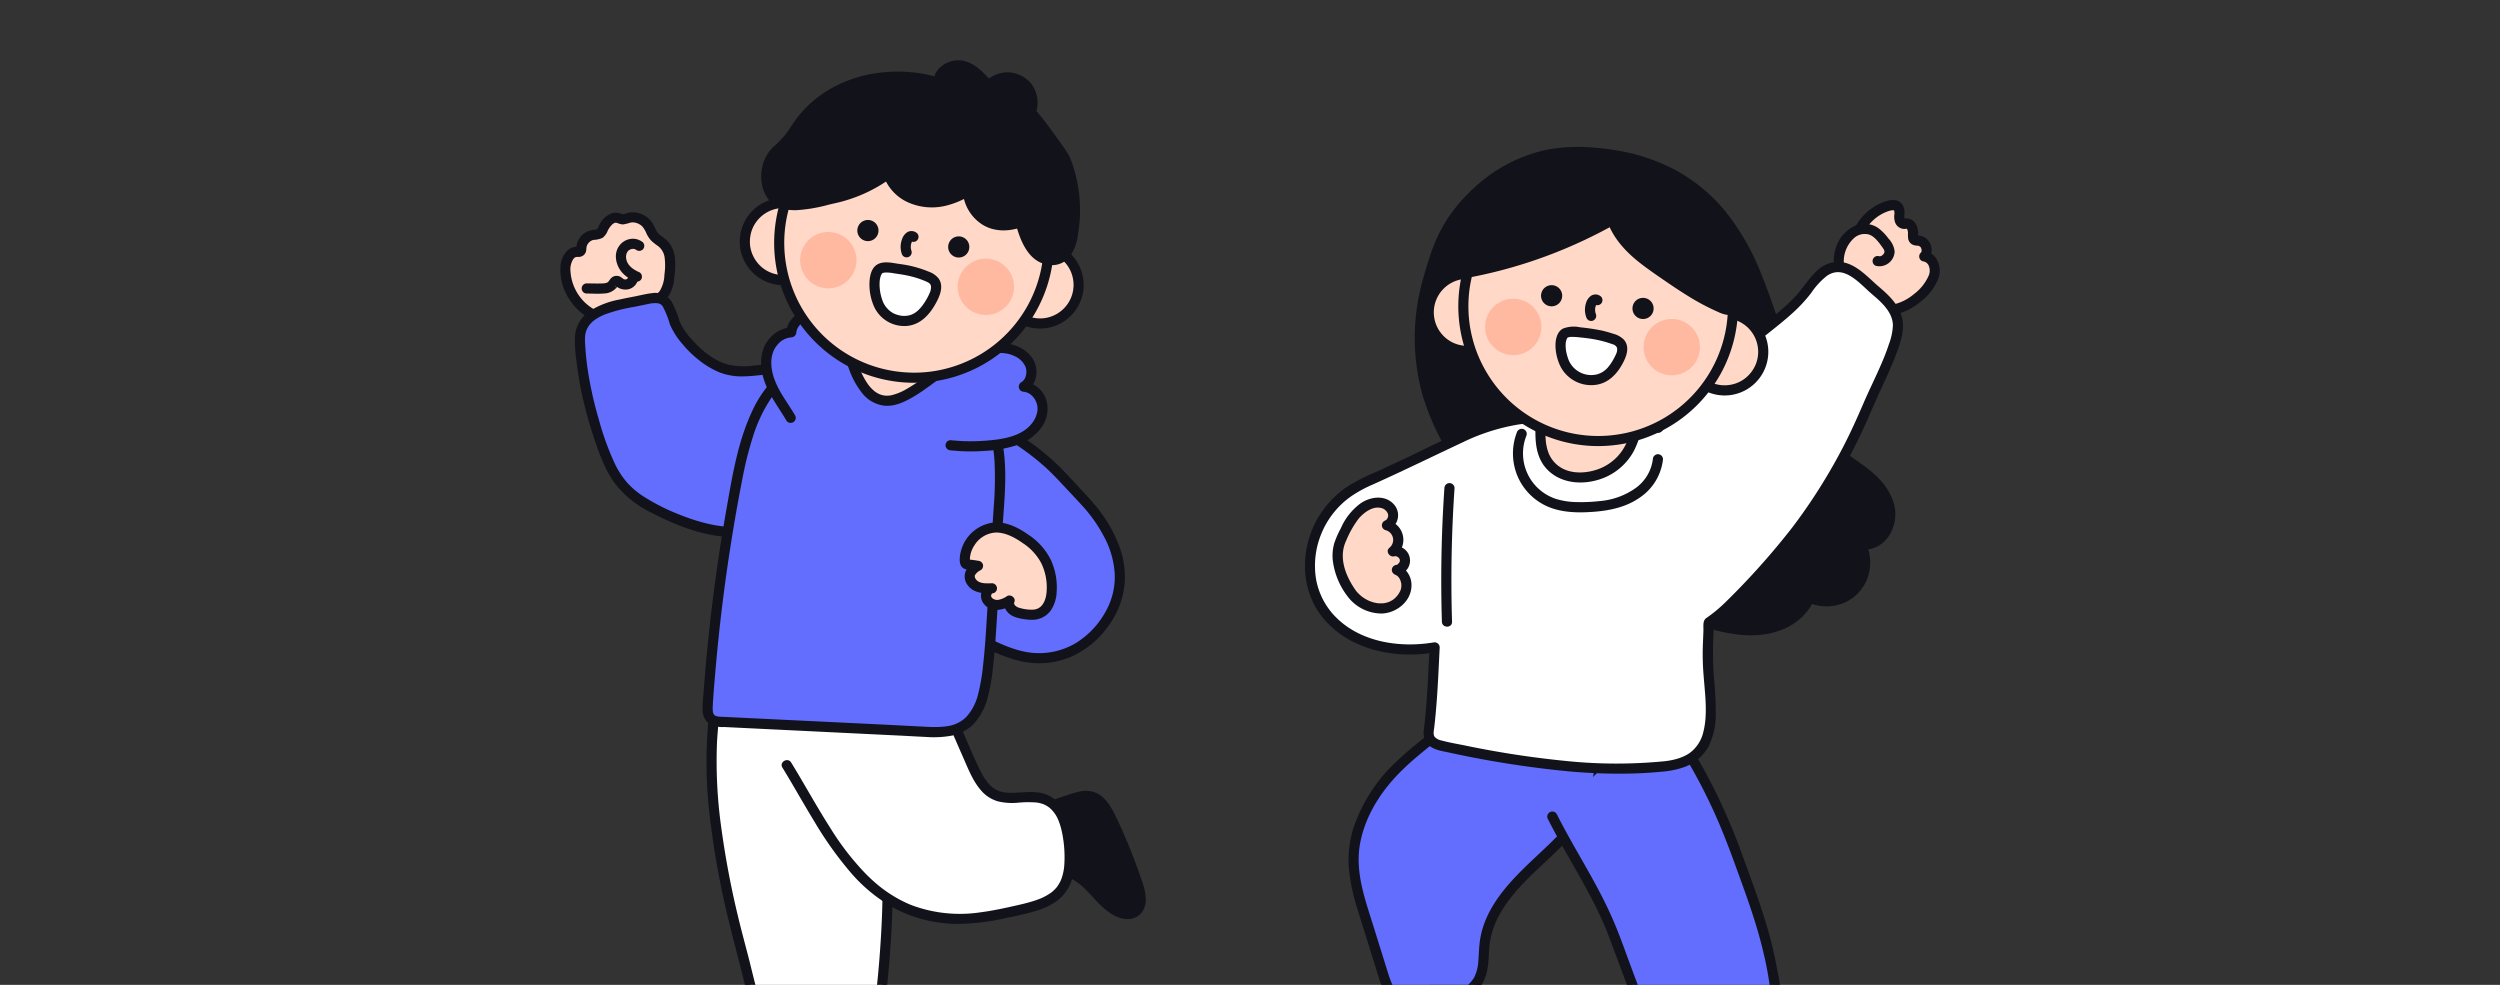
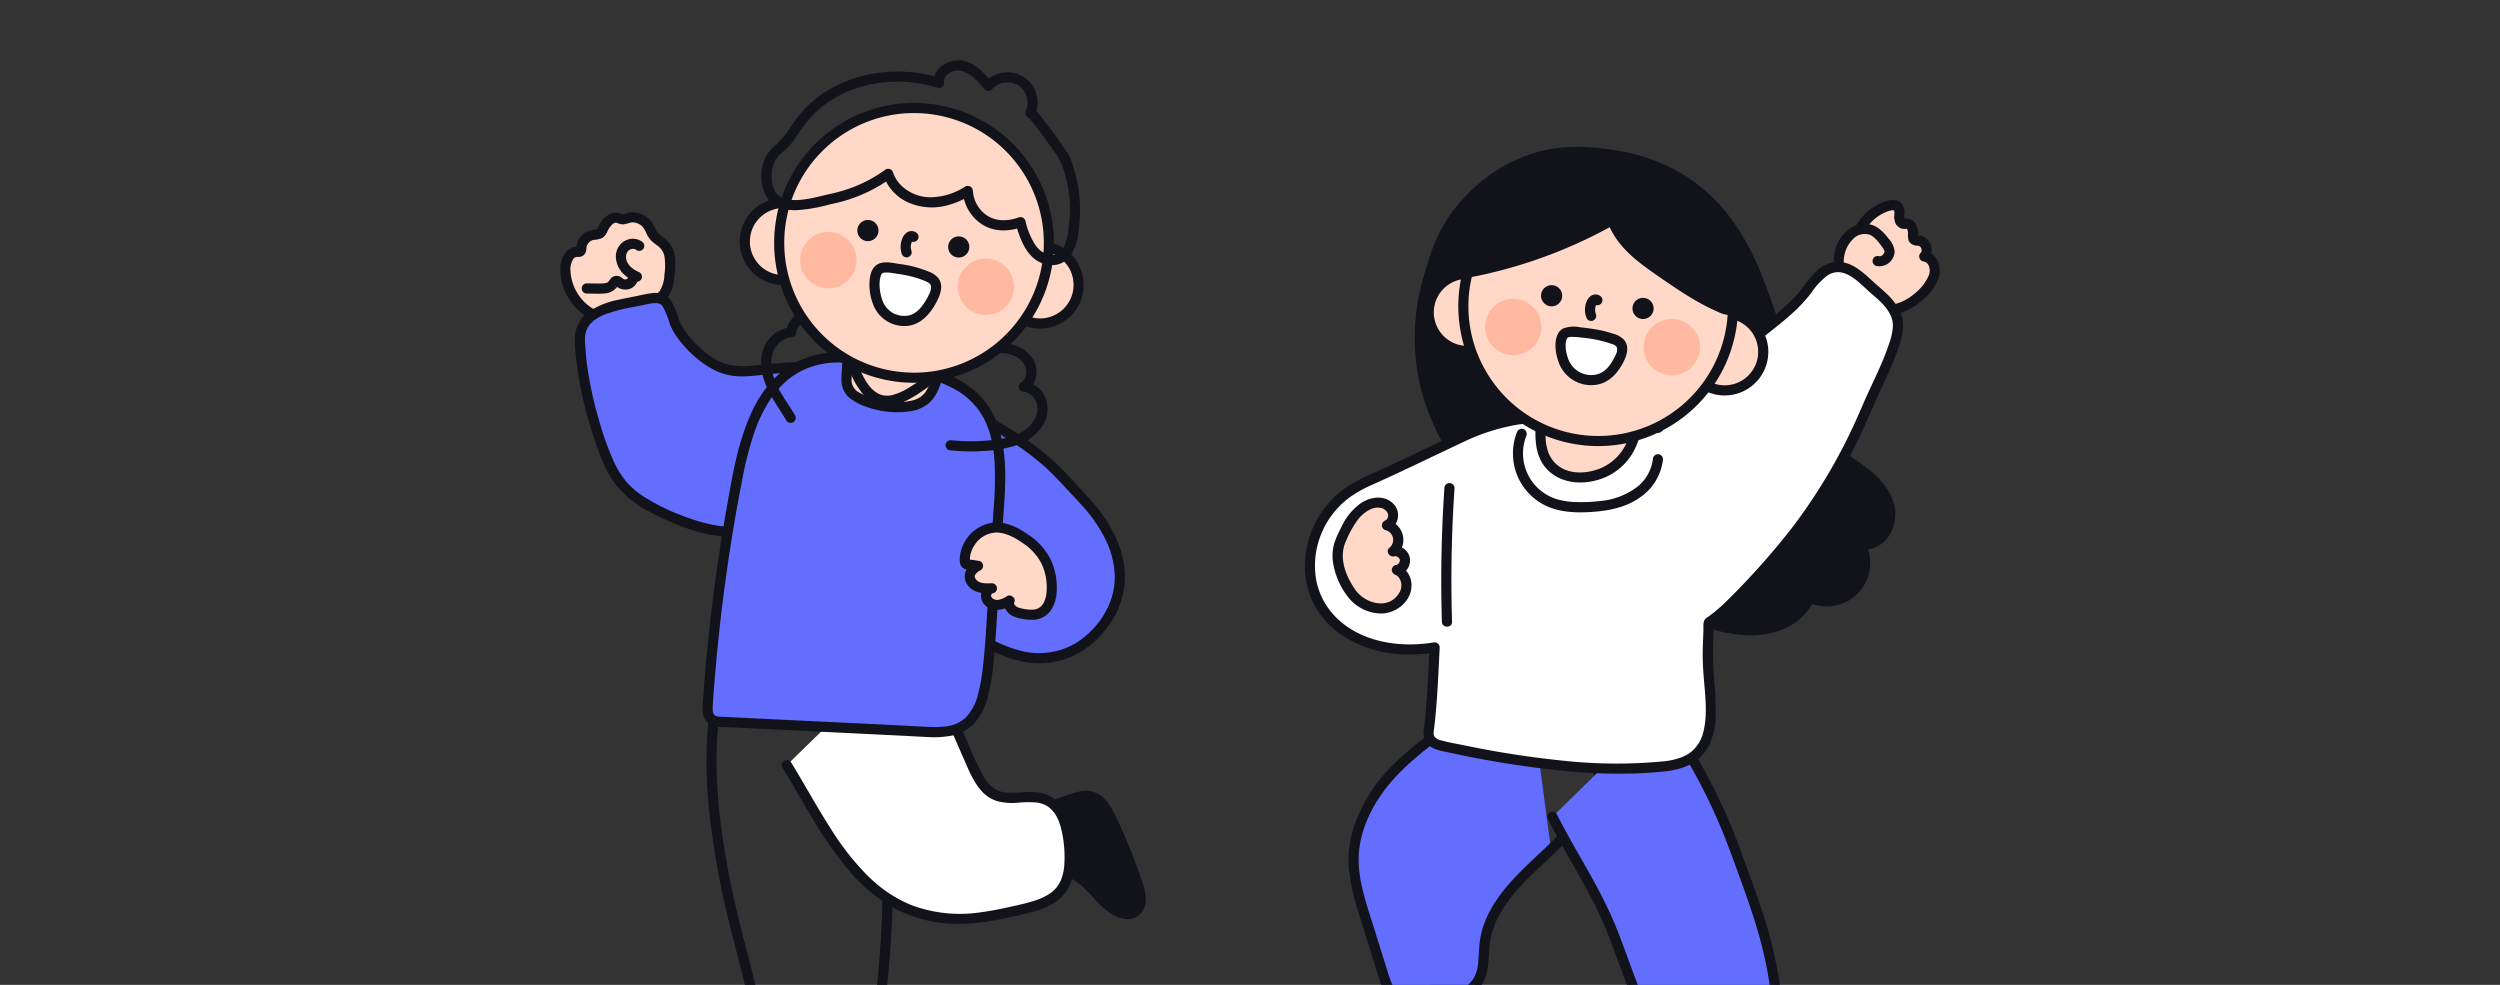
<svg xmlns="http://www.w3.org/2000/svg" width="660" height="260" viewBox="0 0 660 260">
  <rect x="0" y="0" width="660" height="260" fill="#333333" stroke="none" />
  <defs>
    <clipPath id="clip-path">
      <rect id="사각형_46087" data-name="사각형 46087" width="660" height="260" rx="20" transform="translate(96.5 594)" fill="#fff" />
    </clipPath>
    <clipPath id="clip-path-2">
      <rect id="사각형_46088" data-name="사각형 46088" width="364.197" height="287.431" fill="none" />
    </clipPath>
  </defs>
  <g id="C7-img-process-4" transform="translate(-96.5 -594)" clip-path="url(#clip-path)">
    <g id="그룹_69762" data-name="그룹 69762" transform="translate(244.402 609.921)">
      <g id="그룹_69761" data-name="그룹 69761" clip-path="url(#clip-path-2)">
        <path id="패스_81657" data-name="패스 81657" d="M383.473,50.2a12.87,12.87,0,0,1,7.838-7.15c.947-.3,2.157-.415,2.768.368a3.416,3.416,0,0,1,.3,2.318c-.041.8.205,1.786.983,1.967a8.263,8.263,0,0,0,1.131-.013c1.3.116,1.607,1.869,1.528,3.173a1.393,1.393,0,0,0,.161.935c.311.414.931.349,1.446.409a2.534,2.534,0,0,1,1.348,4.15c1.7.206,2.839,2.04,2.793,3.749a7.917,7.917,0,0,1-2.066,4.595,15.117,15.117,0,0,1-9.845,5.843c-3.9.4-8.134-1.529-9.749-5.1" transform="translate(-40.869 -4.58)" fill="#ffd8c7" />
        <path id="패스_81658" data-name="패스 81658" d="M384.472,50.719a11.772,11.772,0,0,1,3.776-4.844,11.377,11.377,0,0,1,2.785-1.527,7.754,7.754,0,0,1,1.175-.332c.1-.009.2-.013.305-.012.366.005-.113-.073.228.026.02.005.246.076.072.02.25.081.09.1.046.027a2.987,2.987,0,0,1,.036,1.244,4.591,4.591,0,0,0,.166,1.7,2.605,2.605,0,0,0,3.082,1.852c-.064.018.015,0,.08,0-.236-.022.1.086-.082-.067a1.252,1.252,0,0,1,.163.168c-.154-.2-.013,0-.005.03.083.38-.058-.234.068.154.028.086.052.173.073.261s.041.18.057.27c.028.164.03.184.009.061.007.071.012.14.015.21a9.171,9.171,0,0,0,.048,1.6,2.144,2.144,0,0,0,1.411,1.624,3.679,3.679,0,0,0,.9.168c.146.013.295.012.44.03-.219-.028.088.028.144.043-.285-.074.343.247.128.063a2.765,2.765,0,0,1,.213.209c.062.071.054.059-.021-.037.046.067.09.135.131.2s.079.143.113.217c-.112-.241.027.108.036.139,0-.008.08.38.05.181-.024-.156,0,.2.007.246,0,.077-.043.33.009.062a2.723,2.723,0,0,1-.091.345c.078-.228.027-.042-.012,0q-.126.19.005.023a1.767,1.767,0,0,1-.17.178,1.349,1.349,0,0,0,.591,2.239,1.893,1.893,0,0,1,1.593,1.285,3.348,3.348,0,0,1-.032,2.415,12.227,12.227,0,0,1-3.888,4.922,12.969,12.969,0,0,1-5.329,2.734,9.17,9.17,0,0,1-5.4-.345,7.558,7.558,0,0,1-4.3-3.89,1.351,1.351,0,0,0-1.833-.48,1.37,1.37,0,0,0-.48,1.833c2.1,4.517,7.531,6.457,12.211,5.574a15.541,15.541,0,0,0,6.886-3.418,14.289,14.289,0,0,0,4.769-6.39c.815-2.67-.38-6.354-3.487-6.824l.59,2.239a3.939,3.939,0,0,0-.83-5.98,3.78,3.78,0,0,0-1.754-.48l-.259-.017.035,0c-.159-.045-.179-.046-.059-.007.4.781.31.087.315-.227a4.944,4.944,0,0,0-1.011-3.364,2.583,2.583,0,0,0-1.51-.835c-.035-.005-1.082-.127-1.115-.007-.019.065.129.058.11.115.05.09.05.094,0,.013s-.048-.077-.018.009a3.429,3.429,0,0,1-.065-1.491,3.908,3.908,0,0,0-.43-2.157c-1.531-2.65-5.363-.966-7.3.188a14.146,14.146,0,0,0-5.718,6.455,1.383,1.383,0,0,0,.48,1.833,1.349,1.349,0,0,0,1.833-.48" transform="translate(-40.711 -4.419)" fill="#12131a" />
        <path id="패스_81659" data-name="패스 81659" d="M378.856,62.481a9.927,9.927,0,0,1,.583-9.324c1.4-2.225,4.095-3.9,6.628-3.194,1.948.541,3.282,2.284,4.469,3.921a4.987,4.987,0,0,1,.711,1.2,2.629,2.629,0,0,1-3.065,3.228" transform="translate(-40.425 -5.326)" fill="#ffd8c7" />
        <path id="패스_81660" data-name="패스 81660" d="M379.853,61.649a8.3,8.3,0,0,1,1.8-9.381,4.24,4.24,0,0,1,4.136-1.095c1.444.486,2.531,1.988,3.428,3.231a6.58,6.58,0,0,1,.5.752c.048.09.159.489.143.329a1.029,1.029,0,0,1-.221.783,1.014,1.014,0,0,1-.244.28,1.272,1.272,0,0,1-.36.249,1.529,1.529,0,0,1-.4.122c.206-.028-.026-.01-.058-.013-.274-.023.1.041-.2-.038a1.341,1.341,0,0,0-.712,2.584,4.029,4.029,0,0,0,4.88-3.828,5.818,5.818,0,0,0-1.621-3.393,13.035,13.035,0,0,0-2.581-2.687,6.36,6.36,0,0,0-6.776-.432,9.554,9.554,0,0,0-4.555,5.61A11.392,11.392,0,0,0,377.54,63a1.349,1.349,0,0,0,1.833.48,1.372,1.372,0,0,0,.48-1.833" transform="translate(-40.266 -5.17)" fill="#12131a" />
        <path id="패스_81661" data-name="패스 81661" d="M256.434,60.292c1.685-5.784,3.357-11.351,7.305-16.566,7.758-10.248,18.978-16.644,31.272-16.595,22.278.088,37.964,9.673,46.823,29.927,4.38,10.013,7.272,20.788,11.017,31.139,2.009,5.555,4.148,11.276,8.254,15.524,3.042,3.145,6.967,5.268,10.4,7.982s6.54,6.392,6.822,10.759-3.493,9.067-7.8,8.317a10.217,10.217,0,0,1-13.547,13.957c-1.987,4.8-7.1,7.751-12.248,8.451s-10.354-.5-15.335-1.97c-39.007-11.5-86.575-44.182-72.957-90.924" transform="translate(-27.173 -2.902)" fill="#12131a" />
        <path id="패스_81662" data-name="패스 81662" d="M257.569,60.485a70.521,70.521,0,0,1,3.522-10.141,36.227,36.227,0,0,1,5.921-8.85,40.071,40.071,0,0,1,15.672-10.986,34.42,34.42,0,0,1,9.2-2.086,53.813,53.813,0,0,1,9.3.184,51.572,51.572,0,0,1,15.9,3.961,41.727,41.727,0,0,1,12.769,8.777,51.047,51.047,0,0,1,9.568,13.826c3.37,6.948,5.7,14.391,8.095,21.714,1.259,3.848,2.518,7.7,3.894,11.506a72.983,72.983,0,0,0,4.2,9.978,27.186,27.186,0,0,0,6.911,8.4c2.87,2.3,6.1,4.13,8.877,6.539,2.4,2.075,4.575,4.65,5.273,7.817a7.215,7.215,0,0,1-2.6,7.237,4.489,4.489,0,0,1-3.338.966,1.359,1.359,0,0,0-1.513,1.968,9.174,9.174,0,0,1-.087,8.343,8.728,8.728,0,0,1-6.861,4.55,8.944,8.944,0,0,1-4.767-.77,1.354,1.354,0,0,0-1.833.48c-2.279,5.378-8.162,7.873-13.708,7.987a37.561,37.561,0,0,1-10.746-1.658c-2.445-.677-4.868-1.441-7.268-2.259a144.374,144.374,0,0,1-27.086-12.442,109.261,109.261,0,0,1-23.675-18.486c-6.512-6.852-11.994-14.928-15.07-23.848a52.765,52.765,0,0,1-1.531-28.852c.289-1.294.623-2.578.992-3.853a1.341,1.341,0,0,0-2.584-.713,56.667,56.667,0,0,0-.436,31,66.4,66.4,0,0,0,14.438,25.642,106.7,106.7,0,0,0,23.779,19.752,146.5,146.5,0,0,0,27.906,13.481c5.571,2.013,11.339,3.961,17.236,4.687,6.3.775,13.3-.519,17.708-5.437a13.231,13.231,0,0,0,2.359-3.654l-1.833.48a11.987,11.987,0,0,0,10.917-.305,11.466,11.466,0,0,0,5.748-9.223,11.582,11.582,0,0,0-1.284-6.26l-1.513,1.968a8.043,8.043,0,0,0,8.109-4.185,10.478,10.478,0,0,0,.267-9.82c-3.149-7.066-10.891-9.773-16.105-14.906a28.9,28.9,0,0,1-5.891-9.115c-1.548-3.511-2.782-7.176-4.013-10.809-2.685-7.919-5.065-15.952-8.216-23.706a63.689,63.689,0,0,0-9.482-16.659,44.573,44.573,0,0,0-12.7-10.681,49.583,49.583,0,0,0-16.069-5.492c-6.408-1.062-13.158-1.425-19.525.058a40.638,40.638,0,0,0-17.722,9.454A45.112,45.112,0,0,0,261.55,44.1a41.757,41.757,0,0,0-4.935,10.364c-.589,1.754-1.111,3.529-1.629,5.3a1.341,1.341,0,0,0,2.584.713" transform="translate(-27.017 -2.739)" fill="#12131a" />
        <path id="패스_81663" data-name="패스 81663" d="M338.493,317.1a29.241,29.241,0,0,0,15.885-5.156,4.449,4.449,0,0,0,1.648-1.7,4.712,4.712,0,0,0,.036-2.854c-1.186-5.849-2.088-14.738-8.621-17.054-2.656-.941-5.665,0-7.979,1.6a8.87,8.87,0,0,0-4.01,5.743c-.45,3.2.806,5.972-.336,9.239a38.345,38.345,0,0,0-1.855,4.951c-.345,1.732.079,3.805,1.606,4.691a5.383,5.383,0,0,0,2.672.537c.319,0,.637,0,.956-.005" transform="translate(-35.632 -31.013)" fill="#12131a" />
        <path id="패스_81664" data-name="패스 81664" d="M338.332,318.279a30.649,30.649,0,0,0,9.585-1.779,31.438,31.438,0,0,0,4.523-2.039,14.518,14.518,0,0,0,3.907-2.721c1.248-1.418,1.191-3.111.844-4.863-.208-1.05-.4-2.1-.6-3.156a41.916,41.916,0,0,0-1.728-6.761,15.038,15.038,0,0,0-3.6-5.879,9.163,9.163,0,0,0-7.733-2.484,12.589,12.589,0,0,0-7.689,4.6,8.756,8.756,0,0,0-1.886,4.334,24.11,24.11,0,0,0,.105,4.781,13.287,13.287,0,0,1,0,2.472,9.556,9.556,0,0,1-.743,2.546,16.187,16.187,0,0,0-1.65,5.15,5.741,5.741,0,0,0,1.51,4.431c1.382,1.354,3.344,1.407,5.163,1.372a1.34,1.34,0,0,0,0-2.679,11.543,11.543,0,0,1-2.064-.055,2.228,2.228,0,0,1-1.307-.636,3.443,3.443,0,0,1-.611-2.586,15.377,15.377,0,0,1,1.331-3.783,12.314,12.314,0,0,0,1.1-4.53c.079-2.573-.88-5.506.336-7.9a9.746,9.746,0,0,1,5.688-4.6,6.542,6.542,0,0,1,3.594-.2,7.292,7.292,0,0,1,2.477,1.241,9.275,9.275,0,0,1,.944.881q.267.284.509.589c.167.207.064.085.03.038q.157.21.3.428a13.582,13.582,0,0,1,.752,1.255c.106.2.207.4.3.6.059.123.116.246.172.372.007.016.166.381.083.183a32.35,32.35,0,0,1,1.739,6.054c.209,1.011.4,2.027.586,3.042a10.169,10.169,0,0,1,.453,3.171,2.037,2.037,0,0,1-.932,1.262,20.022,20.022,0,0,1-1.9,1.24,27.157,27.157,0,0,1-4.177,2.047,28.347,28.347,0,0,1-9.414,1.884c-1.721.045-1.727,2.724,0,2.679" transform="translate(-35.471 -30.856)" fill="#12131a" />
        <path id="패스_81665" data-name="패스 81665" d="M251.881,276.366c.916,2.743-.175,5.748-1.607,8.26s-3.243,4.885-3.929,7.694c-.4,1.635-.269,3.629,1.078,4.638,1.745,1.307,4.208.171,6.033-1.022a124.91,124.91,0,0,0,14.28-10.875c1.876-1.655,3.86-3.754,3.61-6.244a7.9,7.9,0,0,0-1.411-3.311,97.35,97.35,0,0,0-7.16-9.9" transform="translate(-26.327 -28.408)" fill="#12131a" />
        <path id="패스_81666" data-name="패스 81666" d="M250.427,276.562c.7,2.2-.031,4.481-1.055,6.459-1.1,2.119-2.551,4.036-3.545,6.21-.922,2.016-1.666,4.458-.823,6.635a4.557,4.557,0,0,0,5.768,2.605c2.328-.659,4.362-2.281,6.316-3.644q3.224-2.249,6.306-4.695c1.974-1.561,3.951-3.156,5.784-4.881,1.675-1.576,3.218-3.525,3.361-5.911a7.211,7.211,0,0,0-1.2-4.016c-.738-1.248-1.554-2.454-2.372-3.649-1.691-2.473-3.5-4.865-5.4-7.179a1.349,1.349,0,0,0-1.894,0,1.369,1.369,0,0,0,0,1.894q2.268,2.761,4.321,5.684,1.06,1.51,2.062,3.059a13.878,13.878,0,0,1,1.589,2.772c.649,1.847-.371,3.418-1.651,4.756a55.494,55.494,0,0,1-5.185,4.531q-2.7,2.2-5.533,4.234a52.075,52.075,0,0,1-5.795,3.873,5.107,5.107,0,0,1-2.549.737,1.6,1.6,0,0,1-1.415-1.066c.026.064-.079-.286-.1-.389a1.554,1.554,0,0,1-.066-.4,5.813,5.813,0,0,1-.008-.706,3.173,3.173,0,0,1,.048-.5,10.723,10.723,0,0,1,1.007-2.905c1.108-2.228,2.645-4.219,3.685-6.483a10.764,10.764,0,0,0,.938-7.732,1.34,1.34,0,0,0-2.584.713" transform="translate(-26.165 -28.248)" fill="#12131a" />
-         <path id="패스_81667" data-name="패스 81667" d="M279.957,176.921c-5.229,4.436-10.474,8.066-15.353,12.889-6.818,6.738-15.174,11.594-21.4,19-4.974,5.921-8.626,13.28-8.687,21.013-.041,5.212,1.527,10.285,3.079,15.26l4.576,14.66c.762,2.441,1.584,4.984,3.394,6.79,4.132,4.124,11.148,2.537,16.336-.138a13.171,13.171,0,0,0,5.393-4.316c1.837-2.931,1.412-6.67,1.834-10.1,1.257-10.244,10.006-17.624,17.52-24.7s14.881-16.774,12.28-26.763" transform="translate(-25.083 -18.923)" fill="#636eff" />
+         <path id="패스_81667" data-name="패스 81667" d="M279.957,176.921c-5.229,4.436-10.474,8.066-15.353,12.889-6.818,6.738-15.174,11.594-21.4,19-4.974,5.921-8.626,13.28-8.687,21.013-.041,5.212,1.527,10.285,3.079,15.26l4.576,14.66c.762,2.441,1.584,4.984,3.394,6.79,4.132,4.124,11.148,2.537,16.336-.138a13.171,13.171,0,0,0,5.393-4.316c1.837-2.931,1.412-6.67,1.834-10.1,1.257-10.244,10.006-17.624,17.52-24.7" transform="translate(-25.083 -18.923)" fill="#636eff" />
        <path id="패스_81668" data-name="패스 81668" d="M278.851,175.814c-2.921,2.473-5.965,4.792-8.932,7.207-1.477,1.2-2.935,2.431-4.343,3.712-1.363,1.24-2.649,2.559-4.012,3.8-5.142,4.675-10.938,8.583-15.94,13.417a42.16,42.16,0,0,0-11.29,17.492,28.281,28.281,0,0,0-1.228,10.537,53.365,53.365,0,0,0,2.479,11.482c1.186,3.87,2.409,7.729,3.615,11.593.59,1.891,1.168,3.786,1.773,5.673a20.48,20.48,0,0,0,2.045,4.767,10.231,10.231,0,0,0,7.818,4.675,19.076,19.076,0,0,0,8.9-1.557c3.055-1.228,6.281-2.848,8.26-5.572,2.118-2.917,1.935-6.692,2.207-10.111.482-6.079,3.874-11.317,7.93-15.784,4.4-4.843,9.6-8.889,13.9-13.824,4.454-5.112,8.432-11.373,8.613-18.358a18.279,18.279,0,0,0-.576-4.964,1.34,1.34,0,0,0-2.583.713c1.606,6.313-1.153,12.5-4.821,17.56-3.8,5.241-8.83,9.334-13.407,13.852-4.334,4.279-8.468,9.054-10.52,14.882a22.293,22.293,0,0,0-1.056,4.465c-.222,1.669-.243,3.353-.38,5.029a10.753,10.753,0,0,1-1.127,4.429,8.871,8.871,0,0,1-3.134,3.045,24.1,24.1,0,0,1-8.128,3.3,10.154,10.154,0,0,1-7.439-.947c-2.556-1.627-3.48-4.912-4.362-7.738q-1.775-5.682-3.548-11.367c-2.139-6.851-4.766-13.993-3.55-21.279,1.088-6.514,4.5-12.479,8.863-17.362,4.519-5.061,10.079-9,15.282-13.306,1.291-1.068,2.561-2.161,3.791-3.3,1.342-1.244,2.626-2.55,3.989-3.771,2.753-2.465,5.673-4.73,8.563-7.031,1.429-1.138,2.85-2.286,4.244-3.467a1.35,1.35,0,0,0,0-1.894,1.366,1.366,0,0,0-1.893,0" transform="translate(-24.924 -18.764)" fill="#12131a" />
        <path id="패스_81669" data-name="패스 81669" d="M293.309,220.263c5.456,10.855,12.134,20.28,16.46,31.9q4.639,12.475,9.28,24.949c1.414,3.8,3.169,7.975,6.876,9.613a10.845,10.845,0,0,1,2.648,1.254c.79.65,1.272,1.683,2.206,2.1a3.988,3.988,0,0,0,2.294.073,66.894,66.894,0,0,0,12.609-3.464,5.537,5.537,0,0,0,2.668-1.706c.789-1.106.7-2.583.833-3.935.331-3.273,2.557-5.579,2.985-8.777.594-4.43-.42-9.5-1.284-13.831C349,249.02,345.52,240.008,342.256,231a150.167,150.167,0,0,0-20.38-38.729" transform="translate(-31.371 -20.565)" fill="#636eff" />
        <path id="패스_81670" data-name="패스 81670" d="M291.993,220.779c2.965,5.886,6.383,11.523,9.56,17.294,1.557,2.83,3.053,5.7,4.4,8.63,1.445,3.138,2.626,6.374,3.829,9.609l7.658,20.582a28.376,28.376,0,0,0,3.685,7.527,11.085,11.085,0,0,0,3.118,2.868c1.187.7,2.732.888,3.684,1.931a10.954,10.954,0,0,0,1.475,1.522,3.861,3.861,0,0,0,2.534.717,29.853,29.853,0,0,0,5.056-.923,53.742,53.742,0,0,0,9.993-3.171,5.1,5.1,0,0,0,3.044-3.452c.35-1.457.2-2.956.638-4.4a35.839,35.839,0,0,1,1.6-3.757,14.033,14.033,0,0,0,1.16-4.411,37.918,37.918,0,0,0-.788-10.156c-.615-3.4-1.351-6.776-2.272-10.107-1.876-6.789-4.366-13.383-6.768-20a157.6,157.6,0,0,0-17.931-35.738q-1.364-1.983-2.8-3.912a1.382,1.382,0,0,0-1.833-.48,1.35,1.35,0,0,0-.48,1.833A145.965,145.965,0,0,1,339.108,226.7c1.235,3.144,2.367,6.329,3.521,9.5,1.167,3.209,2.318,6.425,3.374,9.672,1.076,3.311,2.054,6.658,2.843,10.05a86.139,86.139,0,0,1,1.752,9.435c.351,3,.558,6.21-.639,9.05-.518,1.231-1.182,2.46-1.651,3.738a17.257,17.257,0,0,0-.745,4.354,3.1,3.1,0,0,1-.529,1.644,3.767,3.767,0,0,1-1.392.9,44.391,44.391,0,0,1-4.668,1.638q-2.422.747-4.9,1.311-1.235.283-2.481.516a6.072,6.072,0,0,1-2.238.255c-.488-.111-.779-.557-1.108-.948a6.271,6.271,0,0,0-1.768-1.563,23.532,23.532,0,0,1-3.657-1.8,14.6,14.6,0,0,1-3.88-5.89c-1.28-3.109-2.376-6.3-3.548-9.453l-3.713-9.979c-1.235-3.322-2.407-6.677-3.751-9.957-1.232-3-2.618-5.936-4.115-8.814-2.936-5.649-6.25-11.09-9.286-16.686q-1.144-2.108-2.227-4.251a1.34,1.34,0,1,0-2.313,1.352" transform="translate(-31.213 -20.405)" fill="#12131a" />
        <path id="패스_81671" data-name="패스 81671" d="M370.934,67.309c-3.079-2.6-6.766-7.135-11.209-6.07-4.037.966-6.484,6.071-9.261,8.844a152.5,152.5,0,0,1-12.644,10.675c-4.215,3.382-8.017,7.492-11.969,11.182l-5.83,5.442c-.885.827-4.2,4.948-5.3,4.948a8.453,8.453,0,0,0-1.145,1.228,52.967,52.967,0,0,0-8.328-2c-7.061-1.2-14.814-.345-21.936-.594-7.1-.248-14.487,1.76-20.906,4.75-8.763,4.082-17.209,8.252-26.014,12.179a24.335,24.335,0,0,0-13.9,15.853c-3.361,12.446,3.266,22.991,15.2,26.8a36.183,36.183,0,0,0,16.852.985c-.359,7.146-.614,14.3-1.474,21.458a4.763,4.763,0,0,0,.138,2.466c.59,1.364,2.244,1.849,3.7,2.161,18.524,3.979,39.419,7.343,58.4,5.307,17.411-1.867,10.772-18.9,11.37-31.394q.157-3.279.245-6.561a30.211,30.211,0,0,0,5.491-4.546c4.135-4.2,8.242-8.432,12.086-12.9a147.717,147.717,0,0,0,24.167-39.152c2.473-5.9,7.068-14.287,8.095-20.393.779-4.634-2.592-7.93-5.827-10.663" transform="translate(-23.704 -6.533)" fill="#fff" />
        <path id="패스_81672" data-name="패스 81672" d="M371.725,66.2c-3.478-2.963-7.166-7.494-12.3-6.462-4.634.932-6.845,5.846-9.807,8.97-4.21,4.439-9.325,7.9-13.984,11.832-4.75,4-9.039,8.565-13.578,12.8-1.808,1.688-3.54,3.372-5.214,5.187a19.047,19.047,0,0,1-2.134,2.1c.019-.013-.262.171-.355.229s-.129.142.069-.021c-.213.176.461-.154-.033.015a4.8,4.8,0,0,0-2.123,1.867l1.513-.615a54.714,54.714,0,0,0-16.742-2.7c-2.933-.045-5.865.051-8.8.088-2.788.037-5.59-.154-8.373.007a49.561,49.561,0,0,0-16.412,4.058c-5.541,2.351-10.925,5.118-16.366,7.691q-4.091,1.936-8.205,3.823a53.017,53.017,0,0,0-7,3.5,25.7,25.7,0,0,0-9.093,10.064c-3.811,7.723-3.671,17.364,1.656,24.352,6.023,7.9,16.4,10.832,25.991,10.183,1.444-.1,2.882-.278,4.31-.512l-1.7-1.291c-.285,5.693-.507,11.393-1.016,17.072-.132,1.465-.289,2.926-.457,4.386a5.237,5.237,0,0,0,.518,3.508c1.258,1.975,3.82,2.312,5.918,2.755a266.129,266.129,0,0,0,32.079,5.034,146.1,146.1,0,0,0,16.135.551c2.658-.065,5.314-.218,7.96-.476a23.764,23.764,0,0,0,5.82-1.13,12.017,12.017,0,0,0,6.728-5.579,19.307,19.307,0,0,0,1.871-8.559,91.869,91.869,0,0,0-.472-9.493,88.228,88.228,0,0,1-.17-10.457q.083-2.087.14-4.176-.332.579-.664,1.156c3.263-2.037,5.885-4.862,8.547-7.6,2.774-2.851,5.512-5.739,8.14-8.724a149.263,149.263,0,0,0,13.245-17.478,148.247,148.247,0,0,0,10.44-19.048c1.362-2.985,2.609-6.017,3.991-8.994,1.437-3.1,2.893-6.191,4.13-9.376,1.223-3.144,2.629-6.784,1.909-10.2-.737-3.494-3.505-6.127-6.12-8.343a1.375,1.375,0,0,0-1.894,0,1.35,1.35,0,0,0,0,1.894c2.486,2.107,5.5,4.735,5.548,8.271a15.9,15.9,0,0,1-1.056,4.965c-.581,1.788-1.278,3.538-2.024,5.264-1.5,3.479-3.2,6.871-4.7,10.353-1.623,3.775-3.3,7.512-5.183,11.167a147.75,147.75,0,0,1-13.595,21.589,196.636,196.636,0,0,1-17.7,19.793,37.741,37.741,0,0,1-5.034,4.149c-.973.689-.692,2.187-.728,3.244q-.06,1.79-.139,3.578a68.409,68.409,0,0,0,.174,8.2c.365,4.889,1.14,10.233-.028,14.893a9.62,9.62,0,0,1-3.063,5.23c-1.812,1.582-4.641,2.351-7.155,2.63a130.12,130.12,0,0,1-26.351-.093,252.056,252.056,0,0,1-26.533-4.091c-2-.4-4.036-.739-6-1.278a3.39,3.39,0,0,1-1.819-.926c-.521-.677-.246-1.731-.154-2.509.553-4.72.855-9.464,1.1-14.208.119-2.316.225-4.631.34-6.947a1.358,1.358,0,0,0-1.695-1.292c-9.034,1.476-19.466-.109-26.027-7.005a18.961,18.961,0,0,1-4.907-9.654,22.157,22.157,0,0,1,1.316-11.883,22.448,22.448,0,0,1,7.619-9.823,32.5,32.5,0,0,1,5.989-3.319q3.929-1.768,7.828-3.605c5.286-2.482,10.545-5.02,15.834-7.5a53.506,53.506,0,0,1,15.231-4.822,51.637,51.637,0,0,1,7.917-.287c2.768.038,5.536-.051,8.3-.088a64.737,64.737,0,0,1,15.871,1.442c1.371.322,2.725.7,4.058,1.156a1.375,1.375,0,0,0,1.513-.615,8.093,8.093,0,0,1,.935-.957l-.948.392c1.6-.11,2.906-1.728,3.926-2.819,1.279-1.368,2.518-2.705,3.89-3.986,2.241-2.093,4.5-4.171,6.7-6.311,2.1-2.045,4.167-4.123,6.333-6.1,4.311-3.928,9.131-7.252,13.459-11.167a39.9,39.9,0,0,0,4.963-5.363,19.723,19.723,0,0,1,4.129-4.484c4.565-3.127,8.671,2.094,11.865,4.814,1.306,1.113,3.21-.774,1.894-1.894" transform="translate(-23.547 -6.374)" fill="#12131a" />
        <path id="패스_81673" data-name="패스 81673" d="M269.68,83.1a10.183,10.183,0,1,1,3.969-17.463" transform="translate(-27.461 -6.75)" fill="#ffd8c7" />
        <path id="패스_81674" data-name="패스 81674" d="M269.164,81.648a8.927,8.927,0,0,1-4.394.1,8.61,8.61,0,0,1-3.153-1.424,8.847,8.847,0,0,1,3.019-15.774,8.607,8.607,0,0,1,3.8-.106,8.946,8.946,0,0,1,4.108,1.981,1.373,1.373,0,0,0,1.894,0,1.35,1.35,0,0,0,0-1.894,11.744,11.744,0,0,0-9.412-2.777,11.408,11.408,0,0,0-7.238,4.185,11.516,11.516,0,0,0,1.508,15.953,11.7,11.7,0,0,0,10.583,2.342,1.341,1.341,0,0,0-.713-2.584" transform="translate(-27.301 -6.592)" fill="#12131a" />
        <path id="패스_81675" data-name="패스 81675" d="M316.758,101.4c-1.563,5.487-1.878,11.578-6.381,15.663a15.12,15.12,0,0,1-12.008,3.732,9.779,9.779,0,0,1-3.759-1.223c-6.656-4.011-4.6-12.111-4.435-18.4" transform="translate(-30.99 -10.821)" fill="#ffd8c7" />
        <path id="패스_81676" data-name="패스 81676" d="M315.31,100.891c-.967,3.424-1.428,7.011-2.78,10.32a13.033,13.033,0,0,1-7.009,7.131c-3.239,1.368-7.594,1.729-10.669-.253a7.777,7.777,0,0,1-2.812-3.12,4.511,4.511,0,0,1-.326-.74,11.133,11.133,0,0,1-.344-1.108q-.121-.469-.205-.944a7.643,7.643,0,0,1-.133-.962c-.332-3.4.231-6.8.328-10.194.049-1.724-2.63-1.724-2.679,0-.178,6.248-1.937,14.059,3.716,18.577,3.433,2.743,8.21,3.059,12.328,1.855a15.659,15.659,0,0,0,9.449-7.484c2.065-3.839,2.551-8.226,3.72-12.365a1.341,1.341,0,0,0-2.584-.713" transform="translate(-30.834 -10.666)" fill="#12131a" />
        <path id="패스_81677" data-name="패스 81677" d="M338.488,93.758a10.183,10.183,0,1,0,.538-17.9" transform="translate(-36.203 -7.997)" fill="#ffd8c7" />
        <path id="패스_81678" data-name="패스 81678" d="M337.653,94.757a11.525,11.525,0,1,0,.538-20.214,1.351,1.351,0,0,0-.48,1.833,1.366,1.366,0,0,0,1.832.48,8.85,8.85,0,0,1,12.13,4.672,8.851,8.851,0,0,1-.073,6.72,9.172,9.172,0,0,1-1.831,2.729,8.641,8.641,0,0,1-2.7,1.891A8.882,8.882,0,0,1,339,92.444a1.34,1.34,0,0,0-1.352,2.313" transform="translate(-36.044 -7.84)" fill="#12131a" />
        <path id="패스_81679" data-name="패스 81679" d="M335,70.378c-5.659-2.427-10.8-5.966-15.9-9.482-5.191-3.579-10.69-7.553-12.837-13.671a124.912,124.912,0,0,1-38.163,13.894,35.592,35.592,0,1,0,69.783,13.338c.147-1.167.235-2.329.27-3.481a6.294,6.294,0,0,1-3.155-.6" transform="translate(-28.555 -5.051)" fill="#ffd8c7" />
        <path id="패스_81680" data-name="패스 81680" d="M335.523,69.06A82.648,82.648,0,0,1,321.839,61.1c-3.716-2.538-7.569-5.034-10.644-8.358a17.787,17.787,0,0,1-3.791-6.034,1.359,1.359,0,0,0-1.967-.8,124.314,124.314,0,0,1-29.172,11.811q-4.3,1.131-8.672,1.949a1.316,1.316,0,0,0-.936.936,36.932,36.932,0,0,0,61.925,35.272,36.909,36.909,0,0,0,10.4-20.907,39.923,39.923,0,0,0,.36-4.153,1.346,1.346,0,0,0-1.34-1.34,5.674,5.674,0,0,1-2.8-.549,1.346,1.346,0,0,0-1.648.935,1.374,1.374,0,0,0,.935,1.649,7.446,7.446,0,0,0,3.511.645l-1.34-1.34A34.25,34.25,0,0,1,272.539,86.55,33.882,33.882,0,0,1,268.776,76.3a31.818,31.818,0,0,1-.6-5.388,34.372,34.372,0,0,1,.3-5.789,36.619,36.619,0,0,1,.765-3.812l-.935.936a126.191,126.191,0,0,0,30.419-9.873q4.106-1.932,8.065-4.156l-1.968-.8c1.607,4.5,4.863,8.009,8.566,10.918,1.856,1.458,3.794,2.8,5.737,4.139,2.268,1.562,4.546,3.113,6.889,4.563a62.976,62.976,0,0,0,8.158,4.332,1.383,1.383,0,0,0,1.833-.48,1.35,1.35,0,0,0-.48-1.833" transform="translate(-28.398 -4.891)" fill="#12131a" />
        <path id="패스_81681" data-name="패스 81681" d="M320.325,82.963a7.433,7.433,0,1,0,8.313-6.433,7.433,7.433,0,0,0-8.312,6.433" transform="translate(-34.254 -8.179)" fill="#ffb9a1" />
        <path id="패스_81682" data-name="패스 81682" d="M273.464,76.992a7.433,7.433,0,1,0,8.312-6.433,7.432,7.432,0,0,0-8.312,6.433" transform="translate(-29.242 -7.54)" fill="#ffb9a1" />
        <path id="패스_81683" data-name="패스 81683" d="M316.993,72.666a2.792,2.792,0,1,0,3.122-2.417,2.791,2.791,0,0,0-3.122,2.417" transform="translate(-33.902 -7.511)" fill="#12131a" />
        <path id="패스_81684" data-name="패스 81684" d="M289.967,68.913a2.792,2.792,0,1,0,3.121-2.417,2.79,2.79,0,0,0-3.121,2.417" transform="translate(-31.011 -7.11)" fill="#12131a" />
        <path id="패스_81685" data-name="패스 81685" d="M307.157,69.773a2.21,2.21,0,0,0-1.394-.558,2.251,2.251,0,0,0-1.206.334,3.424,3.424,0,0,0-1.323,1.871,5.717,5.717,0,0,0,.04,3.814,1.448,1.448,0,0,0,.615.8,1.371,1.371,0,0,0,1.032.135,1.355,1.355,0,0,0,.935-1.648,4.752,4.752,0,0,1-.253-.985c.016.118.032.237.047.355a4.837,4.837,0,0,1,0-1.234l-.048.356a4.686,4.686,0,0,1,.306-1.121l-.136.32a2.717,2.717,0,0,1,.288-.518l-.21.271a1.6,1.6,0,0,1,.274-.276l-.271.209a1.31,1.31,0,0,1,.21-.119l-.321.136a1.193,1.193,0,0,1,.228-.062l-.356.047a1.2,1.2,0,0,1,.233,0l-.356-.048a1.078,1.078,0,0,1,.166.042l-.321-.135a.869.869,0,0,1,.15.081l-.271-.21.046.037a1.444,1.444,0,0,0,.947.393,1.364,1.364,0,0,0,.948-.393,1.348,1.348,0,0,0,.392-.947,1.3,1.3,0,0,0-.392-.948" transform="translate(-32.4 -7.403)" fill="#12131a" />
        <path id="패스_81686" data-name="패스 81686" d="M296.954,88.954c-1.021-1.934-1.927-5.916-.515-7.9.938-1.315,4.044-.651,5.4-.531a32.336,32.336,0,0,1,7.7,1.638,3.99,3.99,0,0,1,2.011,1.22,3.359,3.359,0,0,1,.01,3.318c-1.415,3.119-3.506,6.142-7.273,6.291a7.643,7.643,0,0,1-7.332-4.038" transform="translate(-31.628 -8.583)" fill="#fff" />
        <path id="패스_81687" data-name="패스 81687" d="M297.951,88.116q-.083-.159-.16-.321c-.036-.077-.071-.155-.1-.232.012.028.065.159.007.013q-.184-.466-.328-.946t-.252-.963c-.069-.315-.136-.683-.159-.883-.036-.31-.056-.622-.062-.933q-.005-.265.008-.532c0-.063.036-.461.016-.3a4.783,4.783,0,0,1,.212-.885c.048-.146,0-.021-.013.008.025-.061.055-.12.086-.178.04-.077.088-.149.128-.226.093-.182-.056.147,0-.012.011-.035.083-.088.111-.112-.037.032-.119.15-.058.052.019-.031.109-.064.141-.081-.223.114-.071.022-.006,0,.116-.032.23-.069.347-.095.062-.013.123-.024.185-.034.216-.037-.3,0,.1-.006a14.242,14.242,0,0,1,1.789.052c1.357.133,2.726.271,4.07.5a30.527,30.527,0,0,1,5.265,1.376,1.76,1.76,0,0,1,1.181.923,2.675,2.675,0,0,1-.236,1.631,16.362,16.362,0,0,1-.93,1.808A11.329,11.329,0,0,1,308.21,89.3,5.824,5.824,0,0,1,305.3,91.3a6.449,6.449,0,0,1-7.344-3.187c-.821-1.517-3.135-.166-2.313,1.352a9.139,9.139,0,0,0,8.992,4.664c3.66-.389,6.091-3.141,7.627-6.282.882-1.8,1.484-4.035-.026-5.709a6.086,6.086,0,0,0-2.693-1.5q-1.526-.514-3.1-.875a56.625,56.625,0,0,0-5.731-.857,7.937,7.937,0,0,0-4.443.308c-1.73.84-2.12,3.134-2.047,4.864a13.032,13.032,0,0,0,1.416,5.386,1.34,1.34,0,0,0,2.313-1.352" transform="translate(-31.468 -8.422)" fill="#12131a" />
        <path id="패스_81688" data-name="패스 81688" d="M282.658,109.918a15.5,15.5,0,0,0,.447,12.094,15.31,15.31,0,0,0,7.64,7.423c3.907,1.7,8.358,1.724,12.539,1.383,4.041-.33,8.214-1.24,11.607-3.57a14.013,14.013,0,0,0,6.362-10.271,1.35,1.35,0,0,0-1.34-1.34,1.366,1.366,0,0,0-1.34,1.34,11.084,11.084,0,0,1-4.421,7.512,19.068,19.068,0,0,1-9.595,3.524,43.54,43.54,0,0,1-5.769.271,19.992,19.992,0,0,1-5.611-.783,12.645,12.645,0,0,1-7.936-16.87,1.351,1.351,0,0,0-.936-1.649,1.371,1.371,0,0,0-1.648.936" transform="translate(-30.123 -11.651)" fill="#12131a" />
        <path id="패스_81689" data-name="패스 81689" d="M233.383,154.517c-2.906-4.089-4.843-9.518-2.54-14.264,1.441-2.968,2.731-6.049,5.532-8.025a7.22,7.22,0,0,1,4.195-1.486,4.082,4.082,0,0,1,3.671,2.213,2.878,2.878,0,0,1-1.41,3.781,3.97,3.97,0,0,1,1.573,6.911,2.5,2.5,0,1,1,1.064,4.88c2.335.9,3.162,4.127,1.989,6.337-3.157,5.948-10.781,4.288-14.073-.347" transform="translate(-24.581 -13.984)" fill="#ffd8c7" />
        <path id="패스_81690" data-name="패스 81690" d="M234.379,153.684c-2.628-3.728-4.58-8.658-2.461-13.071a26.143,26.143,0,0,1,3.287-5.792c1.33-1.561,3.58-3.244,5.656-2.856a2.526,2.526,0,0,1,2.069,1.589,1.516,1.516,0,0,1-.084,1.1c.079-.211-.1.188-.1.188-.024.04-.248.321-.117.174a1.806,1.806,0,0,1-.2.192c.2-.166-.356.176-.117.079a1.4,1.4,0,0,0-.983,1.291,1.365,1.365,0,0,0,.983,1.292,2.661,2.661,0,0,1,.982,4.672c-1.056.914.079,2.547,1.3,2.239.366-.092-.159-.028.215-.038.039,0,.362.031.253.012a1.352,1.352,0,0,1,1,.892c.054.234,0-.272.021.163.008.194.014.054-.007.163a1.086,1.086,0,0,1-.24.578c.052-.077-.326.331-.248.273a1.115,1.115,0,0,1-.646.254,1.348,1.348,0,0,0-.983,1.291,1.4,1.4,0,0,0,.983,1.292c-.139-.057.213.124.289.171.211.129.111.066.056.025.071.054.138.116.2.176a2.084,2.084,0,0,1,.567.739c.044.08.086.161.124.243.1.205-.054-.154.026.059a5.164,5.164,0,0,1,.163.529,2.583,2.583,0,0,1,.105.957c0,.058-.034.531-.009.341a4.09,4.09,0,0,1-.116.546c-.024.089-.053.178-.081.266-.007.022-.09.238-.018.068a5.137,5.137,0,0,1-.309.584,5.771,5.771,0,0,1-1.346,1.616c-.066.056-.133.113-.2.166.047-.036.174-.124-.039.022-.139.1-.281.19-.428.276s-.291.165-.441.238c-.075.037-.15.072-.226.105.175-.077,0,0-.082.028a7.314,7.314,0,0,1-.888.259c-.161.035-.322.065-.485.088.263-.038-.286.02-.383.024a8.086,8.086,0,0,1-1-.016c-.07-.005-.433-.046-.322-.031.163.023-.1-.017-.135-.024-.1-.019-.208-.038-.312-.059a9.517,9.517,0,0,1-.99-.266q-.245-.08-.487-.173c-.248-.094-.095-.035-.04-.012-.12-.051-.238-.105-.356-.162a10.249,10.249,0,0,1-1.031-.567q-.25-.157-.492-.327c-.071-.051-.143-.1-.213-.155-.106-.079.081.07-.092-.073a10.723,10.723,0,0,1-.872-.8c-.153-.157-.3-.32-.441-.488-.056-.067-.113-.134-.167-.2.137.172-.088-.123-.106-.148a1.378,1.378,0,0,0-1.833-.48,1.349,1.349,0,0,0-.48,1.833,11.269,11.269,0,0,0,9.367,4.833c3.814-.18,7.569-3.166,7.728-7.168a5.732,5.732,0,0,0-3.5-5.623v2.584a3.84,3.84,0,1,0-1.775-7.464q.652,1.12,1.3,2.239a5.3,5.3,0,0,0-2.165-9.149v2.584a4.285,4.285,0,0,0,1.325-7c-2.325-2.355-5.954-1.833-8.5-.168a16.038,16.038,0,0,0-5.326,6.648,24.834,24.834,0,0,0-1.738,3.955,11.985,11.985,0,0,0-.405,4.469,19.516,19.516,0,0,0,3.683,9.262,1.375,1.375,0,0,0,1.833.48,1.35,1.35,0,0,0,.48-1.833" transform="translate(-24.421 -13.827)" fill="#12131a" />
        <path id="패스_81691" data-name="패스 81691" d="M261.276,126.283q-.935,13.743-.817,27.529.035,3.887.155,7.774c.053,1.72,2.732,1.727,2.679,0q-.419-13.768.217-27.541.179-3.883.446-7.762a1.34,1.34,0,0,0-2.679,0" transform="translate(-27.856 -13.363)" fill="#12131a" />
        <path id="패스_81692" data-name="패스 81692" d="M22.463,72.274c.407-2.511,3.471-3.525,5.007-5.554,1.14-1.507,1.367-3.494,1.554-5.375.269-2.705.41-5.8-1.492-7.741-.808-.825-1.908-1.338-2.641-2.231-.7-.848-.992-1.958-1.608-2.866a4.9,4.9,0,0,0-5.43-1.844,3.415,3.415,0,0,1-1.223.3,6.182,6.182,0,0,1-1.219-.373c-1.765-.48-3.258,1.354-4.022,3.016a2.528,2.528,0,0,1-.755,1.1,3.608,3.608,0,0,1-1.674.334,3.762,3.762,0,0,0-3.219,3.423c-.019.353-.017.77-.306.971a1.3,1.3,0,0,1-.8.1c-2.084-.062-3.146,2.539-3.126,4.624A13.907,13.907,0,0,0,8.1,71.693a13.906,13.906,0,0,0,13.281.46" transform="translate(-0.162 -4.967)" fill="#ffd8c7" />
        <path id="패스_81693" data-name="패스 81693" d="M23.592,72.472a3.967,3.967,0,0,1,.092-.405,2.6,2.6,0,0,1,.087-.255c-.012.028-.07.151,0,.014q.09-.178.2-.347c.036-.057.072-.113.111-.167.238-.341-.077.081.08-.1a10.159,10.159,0,0,1,1.4-1.288,14.737,14.737,0,0,0,2.964-2.759,10.272,10.272,0,0,0,1.564-4.878,24.408,24.408,0,0,0,.244-4.671A8.223,8.223,0,0,0,28.9,53.2a8.8,8.8,0,0,0-1.925-1.8,5.175,5.175,0,0,1-1.457-1.387c-.43-.7-.7-1.492-1.144-2.191A6.21,6.21,0,0,0,18.1,45.035c-.595.093-1.267.534-1.8.354a4.23,4.23,0,0,0-2.494-.265,5.977,5.977,0,0,0-3.479,3.144c-.171.313-.3.651-.475.961-.127.223-.145.231-.355.259a7.635,7.635,0,0,0-2.4.526,5.091,5.091,0,0,0-2.771,3.624c-.037.219-.063.441-.079.663-.005.078.021.352-.021.26l.592-.517-.168-.006a1.715,1.715,0,0,0-.235-.008,4.169,4.169,0,0,0-.69.071,3.751,3.751,0,0,0-1.882.986A6.444,6.444,0,0,0,.071,59.066a14.042,14.042,0,0,0,2.3,8.79,14.952,14.952,0,0,0,7.315,5.991,15.284,15.284,0,0,0,9.812.286,15.755,15.755,0,0,0,2.4-.983,1.34,1.34,0,0,0-1.352-2.313,12.494,12.494,0,0,1-8.254.995A12.114,12.114,0,0,1,5.464,67.6a12.53,12.53,0,0,1-2.758-7.1,4.992,4.992,0,0,1,.683-3.125c.22-.348-.151.144.113-.161a3.105,3.105,0,0,1,.274-.279c.282-.25-.187.088.138-.092.035-.019.387-.152.138-.074.029-.009.425-.084.151-.054a3.578,3.578,0,0,1,.438,0,2.184,2.184,0,0,0,1.578-.5,2.057,2.057,0,0,0,.614-1.095,4.763,4.763,0,0,0,.078-.669c0,.028.054-.462.017-.256a2.3,2.3,0,0,1,.661-1.282,2.245,2.245,0,0,1,1.26-.7,6.174,6.174,0,0,0,2.3-.52,4.186,4.186,0,0,0,1.374-1.865,5.757,5.757,0,0,1,1.115-1.592,2.022,2.022,0,0,1,.589-.435.892.892,0,0,1,.431-.117,1.814,1.814,0,0,1,.585.148,3.753,3.753,0,0,0,1.407.3,15.238,15.238,0,0,0,1.965-.493,3.4,3.4,0,0,1,1.81.221,3.638,3.638,0,0,1,1.253.822,6.806,6.806,0,0,1,1.063,1.791,7.3,7.3,0,0,0,1.274,1.939,15,15,0,0,0,1.754,1.4,4.517,4.517,0,0,1,1.783,2.992,16.746,16.746,0,0,1-.045,4.557,8.738,8.738,0,0,1-1.246,4.369A17.077,17.077,0,0,1,23.323,68.3a6.091,6.091,0,0,0-2.314,3.457,1.378,1.378,0,0,0,.936,1.649,1.351,1.351,0,0,0,1.648-.936" transform="translate(0 -4.808)" fill="#12131a" />
        <path id="패스_81694" data-name="패스 81694" d="M146.3,237.287c3.154-.169,6,1.852,8.233,4.089s4.2,4.832,6.963,6.369c1.607.895,3.745,1.337,5.2.211,1.883-1.457,1.4-4.382.673-6.65a136.453,136.453,0,0,0-7.31-18.195c-1.2-2.456-2.835-5.155-5.529-5.613a8.61,8.61,0,0,0-3.9.525,106.2,106.2,0,0,0-12.506,4.667" transform="translate(-14.773 -23.255)" fill="#12131a" />
        <path id="패스_81695" data-name="패스 81695" d="M146.137,238.469c5.16-.208,8.309,5.212,11.713,8.229,1.865,1.653,4.266,3.282,6.882,3.1a4.639,4.639,0,0,0,3.479-1.836,5.491,5.491,0,0,0,.976-3.261c.023-2.508-1.016-4.984-1.83-7.31q-1.428-4.084-3.113-8.07c-1.123-2.663-2.276-5.341-3.626-7.9-1.04-1.968-2.441-4.01-4.544-4.938a7.278,7.278,0,0,0-4.746-.25c-1.572.379-3.117.923-4.646,1.444-3.187,1.085-6.319,2.328-9.395,3.7a1.349,1.349,0,0,0-.481,1.833,1.373,1.373,0,0,0,1.833.481q3.715-1.656,7.553-3.011,1.9-.672,3.822-1.273a10.563,10.563,0,0,1,3.835-.784c1.836.142,3.06,1.736,3.98,3.3a64.074,64.074,0,0,1,3.3,6.88q1.579,3.61,2.933,7.315.709,1.932,1.359,3.884a25.538,25.538,0,0,1,.965,3.335,5.436,5.436,0,0,1-.038,2.471,1.845,1.845,0,0,1-.484.8,1.926,1.926,0,0,1-1.086.509,4.706,4.706,0,0,1-2.621-.6,12.9,12.9,0,0,1-2.687-1.956c-1.965-1.8-3.593-3.949-5.648-5.656-2.174-1.8-4.78-3.227-7.685-3.11a1.34,1.34,0,1,0,0,2.679" transform="translate(-14.614 -23.098)" fill="#12131a" />
        <path id="패스_81696" data-name="패스 81696" d="M158.182,242.4c-.129-.43-.239-.864-.328-1.3-.048-.237-.087-.475-.126-.714-.056-.348.031.3-.007-.054-.013-.121-.028-.24-.039-.36a14.684,14.684,0,0,1,0-2.738,1.345,1.345,0,0,0-1.34-1.34,1.376,1.376,0,0,0-1.34,1.34,15.629,15.629,0,0,0,.595,5.882,1.34,1.34,0,0,0,2.584-.713" transform="translate(-16.572 -25.23)" fill="#12131a" />
        <path id="패스_81697" data-name="패스 81697" d="M77.485,295.118c.909,2.745-.19,5.747-1.629,8.255s-3.255,4.877-3.947,7.685c-.4,1.634-.28,3.628,1.065,4.641,1.741,1.312,4.207.181,6.036-1.007a124.844,124.844,0,0,0,14.307-10.837c1.881-1.65,3.87-3.745,3.627-6.234a7.9,7.9,0,0,0-1.4-3.314,97.1,97.1,0,0,0-7.134-9.921" transform="translate(-7.669 -30.417)" fill="#12131a" />
        <path id="패스_81698" data-name="패스 81698" d="M76.031,295.314c.692,2.2-.046,4.481-1.074,6.457-1.1,2.116-2.561,4.029-3.561,6.2-.927,2.013-1.678,4.456-.839,6.634a4.307,4.307,0,0,0,2.151,2.426,5.17,5.17,0,0,0,3.613.189c2.328-.653,4.368-2.271,6.324-3.628q3.231-2.241,6.318-4.68c1.977-1.556,3.959-3.145,5.8-4.865,1.681-1.574,3.225-3.518,3.373-5.9a7.208,7.208,0,0,0-1.2-4.019c-.733-1.249-1.547-2.458-2.362-3.655-1.685-2.476-3.487-4.873-5.382-7.193a1.349,1.349,0,0,0-1.894,0,1.369,1.369,0,0,0,0,1.894q2.26,2.766,4.305,5.7,1.056,1.512,2.054,3.065a13.723,13.723,0,0,1,1.581,2.776c.64,1.85-.381,3.413-1.667,4.75a55.475,55.475,0,0,1-5.2,4.518q-2.709,2.192-5.545,4.219a52.2,52.2,0,0,1-5.8,3.858,5.111,5.111,0,0,1-2.552.729,1.607,1.607,0,0,1-1.41-1.073c.027.064-.078-.287-.1-.389a1.548,1.548,0,0,1-.064-.405,6,6,0,0,1-.006-.706,3.232,3.232,0,0,1,.05-.5,10.807,10.807,0,0,1,1.016-2.9c1.115-2.225,2.657-4.212,3.7-6.475a10.764,10.764,0,0,0,.955-7.729c-.515-1.639-3.1-.939-2.584.713" transform="translate(-7.507 -30.257)" fill="#12131a" />
-         <path id="패스_81699" data-name="패스 81699" d="M48.645,169.879c-2.56,14.468-4.877,27.354-3.594,42.482a234.623,234.623,0,0,0,7.765,41.545c2.324,8.561,4.924,23.923,12.827,29.4,2.683,1.858,6.268,1.987,9.412,1.111a33.545,33.545,0,0,0,8.709-4.391,10.51,10.51,0,0,0,3.527-3.058,10.324,10.324,0,0,0,1.177-4.087,293.64,293.64,0,0,0,2.826-42.361c-.065-11.408,2.065-22.21,1.492-33.557" transform="translate(-4.779 -18.17)" fill="#fff" />
        <path id="패스_81700" data-name="패스 81700" d="M47.2,169.363c-1.351,7.635-2.718,15.28-3.453,23a117.547,117.547,0,0,0,.171,23.586,219.885,219.885,0,0,0,3.977,24.06c1.45,6.592,3.256,13.093,4.879,19.643,1.357,5.478,2.807,11,5.283,16.1a25.04,25.04,0,0,0,4.426,6.573,13.3,13.3,0,0,0,3.114,2.449,11.627,11.627,0,0,0,5.166,1.331c3.714.122,7.226-1.344,10.386-3.165a52.481,52.481,0,0,0,4.582-2.884,8.479,8.479,0,0,0,3.336-4.307,32.953,32.953,0,0,0,.966-5.836q.394-3.026.724-6.059.674-6.179,1.085-12.383.407-6.146.557-12.3c.1-4.132,0-8.268.129-12.4.242-8.007,1.356-15.961,1.522-23.971.042-2,.021-4-.076-6a1.369,1.369,0,0,0-1.34-1.34,1.352,1.352,0,0,0-1.34,1.34c.385,7.875-.534,15.712-1.1,23.554-.578,7.994-.311,16.009-.647,24.013s-1,16.019-1.994,23.982c-.235,1.881-.413,3.8-.8,5.656a5.766,5.766,0,0,1-2.3,3.69,47.113,47.113,0,0,1-4.479,2.835,24.528,24.528,0,0,1-4.745,2.227c-2.973.961-6.394,1.063-9.062-.771-.105-.071-.208-.147-.311-.221-.212-.154-.079-.058-.034-.023-.051-.039-.1-.079-.15-.12-.234-.191-.463-.388-.685-.591a15.866,15.866,0,0,1-1.2-1.23,13.2,13.2,0,0,1-1.017-1.282q-.555-.777-1.045-1.6c-2.78-4.613-4.284-9.865-5.648-15.117-.626-2.409-1.193-4.835-1.816-7.245-.9-3.466-1.838-6.918-2.67-10.4A231.807,231.807,0,0,1,47.2,221.013a125.676,125.676,0,0,1-1.171-23.334,188.03,188.03,0,0,1,2.779-22.06q.48-2.773.974-5.543a1.378,1.378,0,0,0-.936-1.649,1.351,1.351,0,0,0-1.648.936" transform="translate(-4.624 -18.01)" fill="#12131a" />
        <path id="패스_81701" data-name="패스 81701" d="M66.99,204.528C78.344,223.041,87.7,245.614,113.3,245.106a59,59,0,0,0,10.925-1.433c11.178-2.35,18.062-3.6,17.372-16.161-.292-5.33-1.292-11.728-6.2-13.819-4.212-1.793-9.39.64-13.522-1.33-2.689-1.282-4.237-4.112-5.49-6.814-5.454-11.755-8.935-22.273-16.695-32.941" transform="translate(-7.165 -18.461)" fill="#fff" />
        <path id="패스_81702" data-name="패스 81702" d="M65.67,205.044c2.885,4.709,5.568,9.539,8.444,14.252a95.027,95.027,0,0,0,9.531,13.389A41.7,41.7,0,0,0,95.866,242.5a36.247,36.247,0,0,0,16.684,3.789,61.276,61.276,0,0,0,12.16-1.55c2.539-.533,5.095-1.039,7.58-1.791a18.412,18.412,0,0,0,5.819-2.709,11.1,11.1,0,0,0,3.8-5.143,19.868,19.868,0,0,0,.853-7.9,28.8,28.8,0,0,0-1.537-8.679,10.423,10.423,0,0,0-5.972-6.417c-3.326-1.233-6.9-.217-10.328-.462a6.81,6.81,0,0,1-4.058-1.59,12.727,12.727,0,0,1-2.709-3.737c-1.711-3.274-3.1-6.738-4.566-10.126-2.914-6.732-5.856-13.471-9.743-19.712q-1.5-2.411-3.172-4.711a1.378,1.378,0,0,0-1.833-.48,1.349,1.349,0,0,0-.48,1.833,104.519,104.519,0,0,1,10.581,19.08c1.48,3.325,2.894,6.679,4.369,10.007,1.375,3.1,2.637,6.493,4.954,9.042a9.182,9.182,0,0,0,4.318,2.7,16.06,16.06,0,0,0,5.123.363,28.743,28.743,0,0,1,5.05-.063,7.807,7.807,0,0,1,1.993.527,6.894,6.894,0,0,1,.879.476c.138.088.273.179.4.275,0,0,.176.135.086.063-.069-.054.113.1.132.114a8.281,8.281,0,0,1,2.187,3.046,14.5,14.5,0,0,1,.628,1.75c.2.68.362,1.372.494,2.067a31.9,31.9,0,0,1,.509,8.278c-.025.313-.055.625-.1.937.031-.233-.025.151-.036.216q-.04.246-.089.49a12.917,12.917,0,0,1-.413,1.582c-.075.225-.159.447-.246.668.1-.25-.012.024-.054.118-.058.127-.119.251-.182.375a11.042,11.042,0,0,1-.733,1.2c-.173.253.093-.1-.057.08-.063.075-.123.152-.187.226q-.237.277-.5.534c-.161.161-.327.314-.5.464-.073.063-.15.125-.224.188-.244.206.138-.091-.118.092a14.779,14.779,0,0,1-2.542,1.45c-.1.044-.3.128-.079.037-.12.05-.239.1-.359.146-.263.1-.528.2-.794.3-.521.184-1.047.351-1.576.506-1.156.339-2.327.624-3.5.89-3.241.735-6.508,1.459-9.806,1.888a36.437,36.437,0,0,1-17.944-1.786c-.689-.263-.945-.37-1.589-.664q-.868-.4-1.712-.843a34.132,34.132,0,0,1-3.235-1.949,31.622,31.622,0,0,1-2.835-2.145q-1.476-1.24-2.837-2.609a70.574,70.574,0,0,1-9.5-12.243c-2.92-4.558-5.57-9.28-8.325-13.938q-1-1.689-2.024-3.365c-.9-1.468-3.218-.123-2.313,1.352" transform="translate(-7.002 -18.301)" fill="#12131a" />
-         <path id="패스_81703" data-name="패스 81703" d="M77.6,306.825c.356-.221.721-.428,1.1-.615.2-.1.4-.192.608-.285.238-.107-.273.108-.012,0,.1-.041.208-.083.313-.122a13.228,13.228,0,0,1,2.423-.66,1.347,1.347,0,0,0,.8-.616,1.339,1.339,0,0,0-1.513-1.967,14.321,14.321,0,0,0-5.067,1.949,1.34,1.34,0,1,0,1.352,2.313" transform="translate(-8.084 -32.358)" fill="#12131a" />
        <path id="패스_81704" data-name="패스 81704" d="M30.843,76.83c-.795-2.046-1.367-4.682-2.713-5.81-1.29-1.081-3.332-.765-5.115-.364-6.8,1.528-17.555,2.272-17.2,10.875a95.78,95.78,0,0,0,5.824,27.694c1.411,3.97,3.1,7.907,5.916,10.965a29.41,29.41,0,0,0,8.64,6.033c8.452,4.244,20.683,8.624,30.639,3.627,9.7-4.871,22.108-9.077,25.542-20.593,2.049-6.869-.561-14.355-6.235-17.889-6.536-4.07-15.418-2.813-23.58-2a24.669,24.669,0,0,1-7.009-.007A16.743,16.743,0,0,1,38.9,86.252a28.524,28.524,0,0,1-7.34-7.932,8.87,8.87,0,0,1-.714-1.491" transform="translate(-0.621 -7.517)" fill="#636eff" />
        <path id="패스_81705" data-name="패스 81705" d="M31.972,76.314a27.065,27.065,0,0,0-2.125-5.289,5.132,5.132,0,0,0-5.1-2.2c-1.557.157-3.084.567-4.617.866-1.354.264-2.709.521-4.054.827a22.01,22.01,0,0,0-7.764,2.988,8.9,8.9,0,0,0-3.99,6.99,38.989,38.989,0,0,0,.433,6.358q.413,3.547,1.1,7.055a107.2,107.2,0,0,0,3.561,13.274c1.344,4.018,2.805,8.14,5.284,11.618a26.763,26.763,0,0,0,9.725,7.937c6.914,3.62,14.724,6.622,22.638,6.514a25.07,25.07,0,0,0,6.1-.809,29.639,29.639,0,0,0,5.353-2.174c2.954-1.442,5.957-2.787,8.876-4.3,5.779-3,11.551-6.851,14.617-12.8a18.936,18.936,0,0,0,2.167-10.45,17.36,17.36,0,0,0-4.261-9.954c-5.5-6.141-14.495-6.1-22.058-5.44-2.106.185-4.205.432-6.31.624A19.266,19.266,0,0,1,44.9,87.72c-3.849-1.011-7.2-3.8-9.767-6.748a17.019,17.019,0,0,1-3.16-4.658,1.381,1.381,0,0,0-1.648-.936,1.35,1.35,0,0,0-.936,1.649A19.871,19.871,0,0,0,32.753,82.3a28.134,28.134,0,0,0,4.209,4.116,22.666,22.666,0,0,0,5.331,3.241,16.011,16.011,0,0,0,6.35,1.146c2.132-.021,4.256-.3,6.375-.517,2.012-.205,4.027-.4,6.048-.5a29.754,29.754,0,0,1,11.109,1.1,13.365,13.365,0,0,1,7.377,5.908,15.119,15.119,0,0,1,1.909,9.444,17.645,17.645,0,0,1-3.611,8.5.654.654,0,0,1-.057.074c-.06.076-.121.152-.181.227q-.159.2-.324.391-.4.47-.823.918-.774.82-1.62,1.568a29.806,29.806,0,0,1-3.6,2.73,71.637,71.637,0,0,1-8.324,4.563c-1.413.681-2.833,1.345-4.248,2.02-1.455.694-2.882,1.5-4.4,2.054-7.22,2.661-15.185.841-22.1-1.9a53.98,53.98,0,0,1-9.933-5.018,20.808,20.808,0,0,1-4.343-3.775,22.958,22.958,0,0,1-3.091-4.886A73.218,73.218,0,0,1,10.6,102,97.416,97.416,0,0,1,7.7,88.914q-.473-3.227-.654-6.489a14.624,14.624,0,0,1,0-2.5c-.029.249.021-.113.036-.19q.044-.234.1-.464a7.252,7.252,0,0,1,.285-.872c.074-.188-.092.19,0,.012.034-.066.063-.133.1-.2.057-.115.118-.228.182-.339s.149-.25.23-.371c.039-.061.081-.12.122-.18.021-.029.2-.27.09-.125-.086.109.126-.147.172-.2q.143-.163.3-.319c.206-.209.425-.4.649-.593.057-.048.115-.094.174-.14-.205.161-.047.038,0,.007.124-.086.246-.175.372-.259.256-.171.519-.33.787-.48s.521-.28.787-.407c.145-.07.29-.135.437-.2.054-.025.111-.048.166-.072-.257.112.111-.045.131-.053a42.6,42.6,0,0,1,7.768-2.025c1.3-.252,2.585-.534,3.88-.793a7.324,7.324,0,0,1,2.333-.167,1.974,1.974,0,0,1,.906.337,2.076,2.076,0,0,1,.493.547,23.8,23.8,0,0,1,1.855,4.649,1.378,1.378,0,0,0,1.648.935,1.35,1.35,0,0,0,.936-1.648" transform="translate(-0.459 -7.357)" fill="#12131a" />
        <path id="패스_81706" data-name="패스 81706" d="M119.481,103.465c8.92,5.106,17.4,9.7,24.5,17.3l5.863,6.275c9.956,10.658,14.29,24.348,2.467,36.089a20.246,20.246,0,0,1-15.641,5.736c-4.13-.326-8.051-1.925-11.774-3.744a96.834,96.834,0,0,1-15.581-9.53" transform="translate(-11.692 -11.066)" fill="#636eff" />
        <path id="패스_81707" data-name="패스 81707" d="M118.645,104.461c7.193,4.116,14.551,8.13,20.757,13.693,1.646,1.475,3.163,3.067,4.671,4.681,1.634,1.749,3.281,3.49,4.9,5.251a39.386,39.386,0,0,1,6.369,9.049,23.515,23.515,0,0,1,2.582,9.6,18.554,18.554,0,0,1-2.378,9.642,22.332,22.332,0,0,1-8.045,8.462,18.988,18.988,0,0,1-11,2.52c-4.381-.345-8.517-2.242-12.386-4.2a96.868,96.868,0,0,1-11.629-6.96q-1.348-.942-2.664-1.928a1.349,1.349,0,0,0-1.833.48,1.373,1.373,0,0,0,.48,1.833,97.67,97.67,0,0,0,11.836,7.6c4.072,2.214,8.369,4.39,12.929,5.376a21.649,21.649,0,0,0,12.728-1.009A23.816,23.816,0,0,0,156,160.57a22.455,22.455,0,0,0,4.445-10.682,22.966,22.966,0,0,0-1.311-10.662,36.818,36.818,0,0,0-5.8-10.138c-1.334-1.7-2.814-3.269-4.289-4.849-1.7-1.815-3.363-3.661-5.1-5.439-6.085-6.233-13.581-10.727-21.09-15.018q-1.432-.817-2.863-1.634a1.34,1.34,0,0,0-1.352,2.313" transform="translate(-11.531 -10.905)" fill="#12131a" />
        <path id="패스_81708" data-name="패스 81708" d="M120.035,133.633q-.733,11.794-1.466,23.586c-.315,5.08-.632,10.166-1.371,15.2-.541,3.682-1.37,7.474-3.646,10.418-3.723,4.815-9.994,3.939-15.4,3.675l-50.976-2.485a4.355,4.355,0,0,1-2.6-.693c-1.053-.862-1.058-2.441-.967-3.8A480.57,480.57,0,0,1,51.4,119.81c2.577-13.222,7.135-29.175,23.023-31.718a29.993,29.993,0,0,1,9.469.338c9.364,1.507,20.061,2.506,28.007,8.195,10.949,7.84,8.987,23.314,8.257,35.048q-.06.981-.121,1.96" transform="translate(-4.66 -9.395)" fill="#636eff" />
        <path id="패스_81709" data-name="패스 81709" d="M118.534,133.474l-1.106,17.8c-.363,5.844-.631,11.706-1.285,17.527a50.827,50.827,0,0,1-1.308,7.694,13.7,13.7,0,0,1-3.154,6.11,8.844,8.844,0,0,1-5.036,2.423,19.49,19.49,0,0,1-2.877.22c-1.05.012-2.1-.03-3.148-.086-11.485-.613-22.974-1.139-34.46-1.7L48.352,182.6c-.673-.033-1.358-.033-2.028-.111a2.239,2.239,0,0,1-1.08-.358,1.587,1.587,0,0,1-.451-1.019c.023.138-.015-.119-.015-.118-.017-.161-.022-.323-.026-.485-.006-.27,0-.54.015-.81.143-2.876.405-5.752.648-8.621q1.472-17.4,4.214-34.665,1.35-8.487,3.005-16.927a93.007,93.007,0,0,1,2.7-10.758A39.416,39.416,0,0,1,59.878,98.9a23.01,23.01,0,0,1,3.249-3.987,18.785,18.785,0,0,1,4.1-3.144q.6-.347,1.222-.653c.37-.182.888-.415,1.1-.5a21.768,21.768,0,0,1,10.309-1.5c2.53.2,5.039.682,7.546,1.064,2.4.364,4.8.737,7.188,1.2a46.472,46.472,0,0,1,13.582,4.433,19.1,19.1,0,0,1,8.368,8.362,23.871,23.871,0,0,1,1.814,5.273,34.248,34.248,0,0,1,.794,5.7,92,92,0,0,1-.212,12.082c-.138,2.08-.278,4.159-.407,6.239a1.34,1.34,0,1,0,2.679,0c.52-8.362,1.641-17.06-.406-25.305A22.6,22.6,0,0,0,115.03,97.5c-3.475-3.459-8.17-5.588-12.8-7.013A100.9,100.9,0,0,0,87.587,87.52c-2.709-.411-5.42-.925-8.158-1.109a24.435,24.435,0,0,0-7.945.742,23.035,23.035,0,0,0-10.25,5.867,31.239,31.239,0,0,0-6.293,9.329C51.3,110.322,49.9,119.136,48.387,127.7q-3.135,17.768-4.944,35.737-.455,4.525-.825,9.058-.182,2.238-.344,4.48a24.982,24.982,0,0,0-.176,4.017,4.42,4.42,0,0,0,1.639,3.344,6.984,6.984,0,0,0,3.946.908l9.127.446,36.729,1.791c2.569.126,5.139.277,7.709.4a26.376,26.376,0,0,0,6.555-.346,11.274,11.274,0,0,0,5.772-3.027,16.032,16.032,0,0,0,3.69-6.754,49.078,49.078,0,0,0,1.468-8.187c.357-3,.592-6.006.792-9.016.4-6.055.758-12.113,1.135-18.17q.276-4.45.553-8.9a1.34,1.34,0,1,0-2.679,0" transform="translate(-4.499 -9.236)" fill="#12131a" />
        <path id="패스_81710" data-name="패스 81710" d="M142.473,155.552c.459-4-.884-9.079-3.847-11.936s-7.932-6.292-12.258-5.354a8.885,8.885,0,0,0-6.776,8.67,1.041,1.041,0,0,0,.218.718,1.1,1.1,0,0,0,.658.24l2.616.346a4.12,4.12,0,0,0-2.13,2.228,2.985,2.985,0,0,0,1.842,3.218,8.717,8.717,0,0,0,3.96.491,2,2,0,0,0-1.44,2.669,2.988,2.988,0,0,0,2.82,1.711,6.184,6.184,0,0,0,3.26-1.159,2.225,2.225,0,0,0,.825,2.521,5.939,5.939,0,0,0,2.654.975,7.345,7.345,0,0,0,4.889-.327c1.724-.96,2.484-3.051,2.709-5.012" transform="translate(-12.791 -14.771)" fill="#ffd8c7" />
        <path id="패스_81711" data-name="패스 81711" d="M143.652,155.392a17.408,17.408,0,0,0-1.522-8.936,16.98,16.98,0,0,0-6.035-6.685c-2.542-1.8-5.728-3.381-8.929-3.145a10.156,10.156,0,0,0-9.074,9.67c-.037,1.157.282,2.282,1.507,2.656a9.862,9.862,0,0,0,1.582.234l1.743.23q-.339-1.248-.676-2.5a6,6,0,0,0-2.469,2.324,3.738,3.738,0,0,0,.2,3.62c1.424,2.324,4.153,2.565,6.622,2.489q-.178-1.315-.355-2.632a3.166,3.166,0,0,0-2.4,2.28,3.483,3.483,0,0,0,.85,3.385c1.975,2.11,5.076,1.371,7.224.005l-1.968-1.513c-.7,1.812.58,3.728,2.2,4.486a9.779,9.779,0,0,0,2.582.723,12.76,12.76,0,0,0,2.688.229,5.952,5.952,0,0,0,4.641-2.359,9.333,9.333,0,0,0,1.6-4.565,1.348,1.348,0,0,0-1.34-1.34,1.373,1.373,0,0,0-1.34,1.34c-.233,1.909-1.122,4.043-3.376,4.235a10.5,10.5,0,0,1-3.667-.441,2.42,2.42,0,0,1-1.272-.708,1.156,1.156,0,0,1-.194-.383c-.06-.2-.054-.048-.029-.258-.022.184.093-.253.09-.246.426-1.1-1.032-2.108-1.967-1.513a5.678,5.678,0,0,1-2.2.956,2.011,2.011,0,0,1-1.595-.363,1.688,1.688,0,0,1-.363-.458c-.045-.084-.046-.089,0-.013-.035-.161-.043-.174-.026-.04,0-.019.011-.425-.021-.183.01-.076.12-.409.094-.355-.071.153.255-.357.079-.128.166-.216-.1.017.128-.12q.209-.113.035-.02a1.5,1.5,0,0,1,.26-.05,1.341,1.341,0,0,0-.356-2.631c-1.373.042-3.256.175-4.179-.968a1.478,1.478,0,0,1-.335-.672.691.691,0,0,1,.044-.511,3.338,3.338,0,0,1,1.474-1.29,1.368,1.368,0,0,0,.615-1.513,1.409,1.409,0,0,0-1.291-.983,23.557,23.557,0,0,0-2.4-.319l-.142-.029a.534.534,0,0,1,.368.422l.032.116c-.007-.1-.011-.21-.012-.314,0-.269.027-.784.044-.906a7.377,7.377,0,0,1,1.243-3.189,7.068,7.068,0,0,1,5.6-3.233c2.516-.021,5.022,1.333,7.09,2.8a14.334,14.334,0,0,1,4.864,5.278,14.693,14.693,0,0,1,1.366,8.03,1.348,1.348,0,0,0,1.34,1.34,1.37,1.37,0,0,0,1.34-1.34" transform="translate(-12.63 -14.61)" fill="#12131a" />
        <path id="패스_81712" data-name="패스 81712" d="M111.947,82.2q-1.725,5.238-3.45,10.476a12.353,12.353,0,0,1-2.755,5.274,9.811,9.811,0,0,1-6.348,2.237A23.368,23.368,0,0,1,88.8,98.268c-1.621-.71-3.274-1.735-3.889-3.394a7.746,7.746,0,0,1-.238-3.22q.362-5.378.722-10.758" transform="translate(-9.05 -8.652)" fill="#ffd8c7" />
        <path id="패스_81713" data-name="패스 81713" d="M110.5,81.687q-1.753,5.322-3.506,10.644a13.052,13.052,0,0,1-1.761,3.864,6.08,6.08,0,0,1-3.363,2.1,18.949,18.949,0,0,1-9.583-.322,16.977,16.977,0,0,1-4.462-1.785,3.625,3.625,0,0,1-2.012-2.954,24.565,24.565,0,0,1,.127-2.943q.106-1.591.213-3.184.214-3.183.428-6.367a1.34,1.34,0,1,0-2.679,0q-.206,3.073-.413,6.148c-.132,1.968-.375,3.965-.365,5.939a6.091,6.091,0,0,0,2.125,4.787A14.741,14.741,0,0,0,90,100.073a23.738,23.738,0,0,0,11.181,1.091A10.166,10.166,0,0,0,106,99.2a9.927,9.927,0,0,0,2.884-4.221c.791-1.942,1.369-3.984,2.025-5.975l2.174-6.6a1.34,1.34,0,1,0-2.584-.713" transform="translate(-8.89 -8.492)" fill="#12131a" />
-         <path id="패스_81714" data-name="패스 81714" d="M67.362,102.449c-1.548-2.66-3.411-5.14-4.763-7.905a13.542,13.542,0,0,1-1.461-8.931c.713-2.993,3.283-5.676,6.359-5.774a5.558,5.558,0,0,1,5.1-4.721,8.28,8.28,0,0,1,6.657,2.963,16.864,16.864,0,0,1,3.35,6.7c1.77,6.2,5.127,15.777,13.422,12.437,5.163-2.08,9.185-6.238,14.012-8.911,4.722-2.613,10.036-5.315,15.27-4a7.573,7.573,0,0,1,5.185,3.948,4.772,4.772,0,0,1-1.607,5.945c2.81.147,4.994,3,4.968,5.809a8.734,8.734,0,0,1-4.221,6.918,19.225,19.225,0,0,1-7.971,2.561,49.914,49.914,0,0,1-12.094.172" transform="translate(-6.511 -8.032)" fill="#636eff" />
        <path id="패스_81715" data-name="패스 81715" d="M68.357,101.615c-1.865-3.187-4.271-6.166-5.509-9.68-1.031-2.924-1.265-6.456.768-8.868a5.287,5.287,0,0,1,3.72-2.047,1.38,1.38,0,0,0,1.34-1.34c-.011.105.035-.21.046-.26a4.2,4.2,0,0,1,.153-.518,5.04,5.04,0,0,1,.428-.774,4.646,4.646,0,0,1,4.852-1.724c3.027.694,5.022,3.318,6.145,6.062.942,2.3,1.449,4.765,2.349,7.088a21.782,21.782,0,0,0,3.487,6.282,8.754,8.754,0,0,0,5.741,3.21c2.853.31,5.664-1.112,8.036-2.533,2.811-1.682,5.34-3.781,8.053-5.609a47.443,47.443,0,0,1,4.36-2.562,35.878,35.878,0,0,1,4.778-2.181c2.943-1.042,6.443-1.591,9.3-.138a5.524,5.524,0,0,1,2.766,2.746,3.884,3.884,0,0,1-.144,3.049,2.539,2.539,0,0,1-.981,1.064,1.352,1.352,0,0,0,.676,2.5,3.663,3.663,0,0,1,2.068.947,4.9,4.9,0,0,1,1.339,2.1,4.694,4.694,0,0,1,.086,2.555,6.936,6.936,0,0,1-1.3,2.684c-2.824,3.657-8.129,4.317-12.429,4.639a50.481,50.481,0,0,1-9.08-.146,1.349,1.349,0,0,0-1.34,1.34,1.37,1.37,0,0,0,1.34,1.34,50.481,50.481,0,0,0,9.08.146,32.441,32.441,0,0,0,8.428-1.511,13.077,13.077,0,0,0,6.415-4.592,8.308,8.308,0,0,0,1.387-7.167,6.923,6.923,0,0,0-5.991-5.016q.339,1.247.676,2.5c2.819-1.716,3.41-5.617,1.786-8.359-1.831-3.09-5.612-4.421-9.049-4.371-3.868.054-7.525,1.656-10.892,3.421a48.691,48.691,0,0,0-4.707,2.756c-1.434.97-2.817,2.013-4.218,3.028A47.584,47.584,0,0,1,98,94.528a14.723,14.723,0,0,1-4.171,1.759c-.154.032-.307.061-.462.084s.007,0,.033-.005l-.254.024a6.913,6.913,0,0,1-.86.012c-.138-.006-.276-.02-.413-.033-.159-.016.05.005.068.009-.076-.013-.152-.026-.227-.041a6.322,6.322,0,0,1-.766-.2c-.069-.023-.385-.141-.259-.09s-.181-.084-.246-.116a6.787,6.787,0,0,1-.68-.386c-.111-.071-.218-.147-.325-.222-.244-.17.038.046-.134-.1-.2-.177-.406-.351-.6-.539s-.383-.393-.564-.6c-.092-.105-.18-.213-.269-.322-.038-.046-.076-.094-.113-.141.117.15.007.007-.047-.068a17.046,17.046,0,0,1-.949-1.462c-.3-.518-.574-1.051-.83-1.592-.121-.255-.235-.511-.348-.769-.014-.032-.1-.235-.018-.038-.026-.06-.051-.12-.075-.18q-.1-.24-.194-.482c-.972-2.467-1.512-5.085-2.528-7.532-1.4-3.373-3.781-6.433-7.4-7.535a7.4,7.4,0,0,0-8.663,3.282A6.357,6.357,0,0,0,66,79.681l1.34-1.34a8.624,8.624,0,0,0-7.593,6.525c-1.124,4.141.445,8.434,2.506,12,1.2,2.075,2.584,4.032,3.795,6.1a1.34,1.34,0,0,0,2.313-1.352" transform="translate(-6.35 -7.874)" fill="#12131a" />
        <path id="패스_81716" data-name="패스 81716" d="M135.7,73.765A10.183,10.183,0,1,0,136.96,55.9" transform="translate(-14.513 -5.882)" fill="#ffd8c7" />
        <path id="패스_81717" data-name="패스 81717" d="M134.864,74.765a11.523,11.523,0,1,0,1.264-20.177,1.348,1.348,0,0,0-.48,1.833,1.371,1.371,0,0,0,1.833.48,8.852,8.852,0,1,1,6.87,16.315,8.609,8.609,0,0,1-3.787.636,9.145,9.145,0,0,1-4.347-1.4c-1.465-.916-2.812,1.4-1.351,2.313" transform="translate(-14.357 -5.725)" fill="#12131a" />
        <path id="패스_81718" data-name="패스 81718" d="M67.093,62.27a10.183,10.183,0,1,1,4.675-17.288" transform="translate(-5.836 -4.511)" fill="#ffd8c7" />
        <path id="패스_81719" data-name="패스 81719" d="M66.577,60.817a8.9,8.9,0,0,1-7.457-1.653,9.05,9.05,0,0,1-3.286-5.639,9.422,9.422,0,0,1,.129-3.286,8.643,8.643,0,0,1,1.4-3.146,8.92,8.92,0,0,1,5.456-3.563,9.079,9.079,0,0,1,3.833.07,8.927,8.927,0,0,1,4.011,2.17c1.257,1.178,3.154-.713,1.893-1.9A11.522,11.522,0,1,0,67.289,63.4a1.34,1.34,0,0,0-.712-2.584" transform="translate(-5.675 -4.35)" fill="#12131a" />
        <path id="패스_81720" data-name="패스 81720" d="M65.229,43.771A35.6,35.6,0,1,0,106.257,14.6,35.6,35.6,0,0,0,65.229,43.771" transform="translate(-6.923 -1.508)" fill="#ffd8c7" />
        <path id="패스_81721" data-name="패스 81721" d="M63.78,43.256a36.927,36.927,0,0,0,60.585,34.189,36.913,36.913,0,0,0,10.18-41.41A36.919,36.919,0,0,0,99,12.619,37,37,0,0,0,65.156,37.772a36.436,36.436,0,0,0-1.376,5.483,1.378,1.378,0,0,0,.936,1.648,1.351,1.351,0,0,0,1.648-.935A34.3,34.3,0,0,1,93.986,15.834a32.017,32.017,0,0,1,5.092-.539,35.6,35.6,0,0,1,5.526.267,35.129,35.129,0,0,1,10.213,3,34.267,34.267,0,0,1-5.823,64.089A33.374,33.374,0,0,1,98.473,83.76,34.178,34.178,0,0,1,71.85,68.821a34.277,34.277,0,0,1-5.487-24.853,1.381,1.381,0,0,0-.936-1.649,1.351,1.351,0,0,0-1.648.936" transform="translate(-6.766 -1.348)" fill="#12131a" />
        <path id="패스_81722" data-name="패스 81722" d="M117.607,64.823a7.433,7.433,0,1,0,8.567-6.091,7.432,7.432,0,0,0-8.567,6.091" transform="translate(-12.568 -6.271)" fill="#ffb9a1" />
        <path id="패스_81723" data-name="패스 81723" d="M71.027,56.954a7.433,7.433,0,1,0,8.567-6.091,7.432,7.432,0,0,0-8.567,6.091" transform="translate(-7.586 -5.429)" fill="#ffb9a1" />
        <path id="패스_81724" data-name="패스 81724" d="M114.72,54.377a2.792,2.792,0,1,0,3.218-2.288,2.791,2.791,0,0,0-3.218,2.288" transform="translate(-12.266 -5.567)" fill="#12131a" />
        <path id="패스_81725" data-name="패스 81725" d="M87.868,49.529a2.792,2.792,0,1,0,3.218-2.288,2.791,2.791,0,0,0-3.218,2.288" transform="translate(-9.394 -5.049)" fill="#12131a" />
        <path id="패스_81726" data-name="패스 81726" d="M104.966,51.049a2.2,2.2,0,0,0-2.6-.263,3.5,3.5,0,0,0-1.376,1.868,5.725,5.725,0,0,0-.075,3.787,1.34,1.34,0,0,0,2.584-.713,4.745,4.745,0,0,1-.195-.831l.048.355a4.758,4.758,0,0,1,0-1.208l-.048.356a4.7,4.7,0,0,1,.322-1.165c-.045.107-.09.213-.135.321a3.1,3.1,0,0,1,.326-.585l-.21.271a1.675,1.675,0,0,1,.273-.278l-.271.209a1.421,1.421,0,0,1,.213-.127l-.32.136a1.315,1.315,0,0,1,.226-.067l-.355.048a1.13,1.13,0,0,1,.233-.008l-.356-.048a1,1,0,0,1,.221.056l-.32-.135a.934.934,0,0,1,.146.088l-.271-.21.044.038a1.416,1.416,0,0,0,.947.393,1.34,1.34,0,0,0,.948-2.287" transform="translate(-10.763 -5.399)" fill="#12131a" />
        <path id="패스_81727" data-name="패스 81727" d="M93.873,70.723c-.912-2.15-1.591-6.541-.065-8.673,1.014-1.416,4.086-.6,5.438-.43a29.479,29.479,0,0,1,7.615,2.014,3.825,3.825,0,0,1,1.944,1.394,4,4,0,0,1-.18,3.637c-1.6,3.38-3.861,6.635-7.641,6.693a7.332,7.332,0,0,1-7.111-4.635" transform="translate(-9.937 -6.549)" fill="#fff" />
        <path id="패스_81728" data-name="패스 81728" d="M95,70.206a12.791,12.791,0,0,1-.872-3.6,11,11,0,0,1,.013-2.222c.02-.161.006-.041,0-.009q.017-.107.038-.214c.033-.162.067-.323.11-.484s.09-.306.144-.457,0-.016-.011.012a3.146,3.146,0,0,1,.144-.291c.03-.056.237-.406.093-.194.059-.087.247-.214.059-.088.063-.043.129-.077.194-.115-.016.009-.2.073-.054.02a3.417,3.417,0,0,1,.471-.126c.153-.031-.014,0-.04,0,.088-.011.176-.016.263-.021.136-.008.271-.01.407-.009a10.386,10.386,0,0,1,1.04.072c.069.007.138.016.206.025-.213-.029.013,0,.046.009l.448.071c.263.044.526.09.789.129.9.135,1.8.257,2.692.447a25.191,25.191,0,0,1,5.283,1.658c.6.285,1.06.528,1.183,1.167a3.49,3.49,0,0,1-.344,1.838,15.883,15.883,0,0,1-2.219,3.7,10.337,10.337,0,0,1-.735.785,5.935,5.935,0,0,1-.714.6,4.944,4.944,0,0,1-1.694.8,5.966,5.966,0,0,1-2.2.1,7.916,7.916,0,0,1-1.884-.572,6.344,6.344,0,0,1-2.99-3.348,1.349,1.349,0,0,0-1.833-.48,1.375,1.375,0,0,0-.48,1.833,8.781,8.781,0,0,0,8.673,5.279c3.866-.3,6.391-3.368,8.035-6.606.91-1.792,1.71-4.1.4-5.925a5.622,5.622,0,0,0-2.6-1.806,29.464,29.464,0,0,0-6.484-1.849q-.359-.059-.719-.11l-.562-.076c-.44-.058-.127-.018-.036,0-.343-.054-.685-.113-1.028-.168-1.549-.247-3.393-.53-4.81.342-1.662,1.023-2.012,3.427-2.012,5.206a14.315,14.315,0,0,0,1.015,5.4,1.384,1.384,0,0,0,1.648.935A1.348,1.348,0,0,0,95,70.206" transform="translate(-9.776 -6.388)" fill="#12131a" />
-         <path id="패스_81729" data-name="패스 81729" d="M78.684,36.607a38.307,38.307,0,0,0,14.423-6.461c1.248,3.946,5.117,6.73,9.208,7.358a17.639,17.639,0,0,0,11.817-2.855,9.771,9.771,0,0,0,4.768,7.878c2.89,1.677,6.131,1.465,9.144.365,1.1,4.087,2.972,9.487,7.87,9.981,5.524.557,6.106-6.836,6.424-10.987a33.9,33.9,0,0,0-2.654-15.863c-.547-1.274-8.749-12.562-9.011-11.987A6.9,6.9,0,0,0,128.2,5.656,6.9,6.9,0,0,0,119.56,6.9c-1.908-2.276-4.054-4.663-6.956-5.292s-6.521,1.6-6.068,4.531C93.889,2.089,78.1,5.364,69.924,16.4c-1.437,1.941-2.6,4.105-4.294,5.823a39.072,39.072,0,0,0-2.911,2.829C60.189,28.207,60.2,35.12,64.031,37.4c3.808,2.268,10.769.043,14.653-.8" transform="translate(-6.52 -0.16)" fill="#12131a" />
        <path id="패스_81730" data-name="패스 81730" d="M78.874,37.738a39.638,39.638,0,0,0,14.743-6.6l-1.968-.8A12.173,12.173,0,0,0,98,37.422a15.49,15.49,0,0,0,10.629.844,21.906,21.906,0,0,0,6.01-2.622l-2.016-1.156a11.25,11.25,0,0,0,4.863,8.675c3.188,2.183,7.221,2.124,10.745.86l-1.648-.936c1.2,4.436,3.3,10.085,8.509,10.881A5.918,5.918,0,0,0,141.04,51.6a13.075,13.075,0,0,0,2.028-5.756,37.726,37.726,0,0,0-1.189-17.488,19.117,19.117,0,0,0-1.337-3.417c-.25-.446-.541-.871-.826-1.295-.956-1.426-1.958-2.823-2.971-4.21C135.53,17.766,134.3,16.11,133,14.507a14.653,14.653,0,0,0-1.183-1.36c-.7-.677-1.856-.98-2.467.05l2.314,1.352a8.29,8.29,0,0,0-.927-8.314,8.09,8.09,0,0,0-12.288-.444h1.894C118.089,3.11,115.182-.023,111.379,0c-3.118.02-6.812,2.492-6.349,5.978l1.7-1.291A37.828,37.828,0,0,0,90.109,3.358,33.7,33.7,0,0,0,74.9,9.325a29.362,29.362,0,0,0-6.109,5.985c-1.013,1.335-1.872,2.776-2.859,4.13a29.089,29.089,0,0,1-3.477,3.583C58.881,26.5,58.32,33.066,61.528,36.98c1.735,2.117,4.6,2.659,7.2,2.585A41.645,41.645,0,0,0,77.2,38.127c.557-.134,1.115-.266,1.675-.388a1.34,1.34,0,1,0-.713-2.584c-2.4.522-4.9,1.229-7.244,1.549a16.989,16.989,0,0,1-3.966.127,5.731,5.731,0,0,1-2.824-1.019c.221.165-.093-.086-.111-.1-.092-.082-.18-.168-.266-.255s-.168-.18-.248-.273c-.263-.3.137.207-.1-.12a6.5,6.5,0,0,1-.4-.635c-.061-.111-.12-.223-.175-.338-.037-.077-.073-.154-.107-.231q.076.185-.013-.037a9.007,9.007,0,0,1-.4-1.385,7.042,7.042,0,0,1-.165-1.515,11.441,11.441,0,0,1,.075-1.622c-.032.274.025-.161.028-.174.022-.131.046-.263.073-.393q.092-.449.223-.889a5.217,5.217,0,0,1,.472-1.192,7.079,7.079,0,0,1,.36-.617c.064-.1.13-.191.2-.285-.186.253.261-.3.307-.348,1.1-1.2,2.412-2.148,3.445-3.409,1.067-1.3,1.959-2.729,2.91-4.117a26.615,26.615,0,0,1,5.243-5.642A30.726,30.726,0,0,1,89.115,6.217a35.065,35.065,0,0,1,16.9,1.052,1.346,1.346,0,0,0,1.7-1.291,3.787,3.787,0,0,1-.038-.482c0-.061.051-.489,0-.241.024-.13.06-.255.095-.382.079-.282-.058.077.06-.165a2.741,2.741,0,0,1,.982-1.175c-.13.1.26-.165.3-.192.121-.074.246-.144.373-.208-.005,0,.372-.168.2-.1.133-.054.271-.1.408-.143a3.723,3.723,0,0,1,1.7-.195q.143.015,0-.008c.093.014.186.032.278.052.17.036.338.079.5.129a5.7,5.7,0,0,1,.877.332,8.924,8.924,0,0,1,1.744,1.111,25.453,25.453,0,0,1,3.24,3.376,1.346,1.346,0,0,0,1.894,0,5.537,5.537,0,0,1,7.022-1.034,5.381,5.381,0,0,1,2.091,2.876,5.06,5.06,0,0,1,.264,1.872,5.214,5.214,0,0,1-.37,1.8,1.382,1.382,0,0,0,.481,1.833,1.358,1.358,0,0,0,1.833-.48,1.208,1.208,0,0,1-1.742.478c.018.01.035.021.053.032.07.042-.313-.295-.135-.1.124.138.264.263.388.4.382.422.741.866,1.1,1.31.218.272.433.547.647.822.035.044.245.316.04.052l.192.249q.2.256.392.514.79,1.042,1.564,2.1c.973,1.325,1.933,2.661,2.862,4.019a13.854,13.854,0,0,1,1.59,2.727,32.886,32.886,0,0,1,2.155,8.792,38.821,38.821,0,0,1-.091,7.622q-.035.354-.075.706c-.008.07-.081.647-.043.366-.067.489-.146.978-.241,1.463a16.144,16.144,0,0,1-.76,2.688c-.138.358.12-.234-.047.107-.051.1-.1.207-.148.309-.084.167-.174.331-.27.491-.113.188-.233.369-.363.544.032-.042.176-.192.012-.02-.1.1-.185.211-.284.311-.073.074-.15.144-.227.214-.007.007-.271.217-.1.092s-.109.071-.117.075c-.088.054-.176.11-.267.16s-.186.1-.28.14c.269-.126.05-.021-.026,0a6.635,6.635,0,0,1-.695.173c.324-.057-.058,0-.109,0-.121.007-.245.01-.367.009a4.779,4.779,0,0,1-.744-.066,5.452,5.452,0,0,1-1.442-.48,4.636,4.636,0,0,1-1.193-.836,8.443,8.443,0,0,1-1.031-1.166,19.408,19.408,0,0,1-2.683-6.479,1.351,1.351,0,0,0-1.649-.936c-2.841,1.019-5.924,1.23-8.541-.5a8.457,8.457,0,0,1-3.675-6.456,1.353,1.353,0,0,0-2.016-1.156,17.245,17.245,0,0,1-9.216,2.83,11.1,11.1,0,0,1-7.5-2.932,8.7,8.7,0,0,1-2.339-3.6,1.352,1.352,0,0,0-1.968-.8,37.709,37.709,0,0,1-14.1,6.326,1.34,1.34,0,0,0,.713,2.584" transform="translate(-6.355 0)" fill="#12131a" />
        <path id="패스_81731" data-name="패스 81731" d="M23.557,53.682a4.158,4.158,0,0,0-3.441-.847,4.481,4.481,0,0,0-2.818,1.84c-1.531,2.152-.835,5.1.781,6.974a8.936,8.936,0,0,0,3.241,2.269,1.378,1.378,0,0,0,1.833-.481,1.355,1.355,0,0,0-.48-1.833,9.661,9.661,0,0,1-1.583-.847q-.159-.107-.313-.222c.2.147-.12-.1-.128-.11a6.418,6.418,0,0,1-.633-.623c-.009-.01-.258-.322-.109-.122q-.133-.178-.249-.369c-.078-.125-.146-.255-.215-.384-.18-.334.064.221-.064-.138a6.926,6.926,0,0,1-.229-.847c.06.269-.008-.1-.011-.14-.009-.145-.01-.29,0-.435,0-.065.064-.482.009-.2.023-.121.048-.24.08-.359a3.611,3.611,0,0,1,.115-.348c-.1.255.108-.183.137-.23.042-.068.27-.338.057-.1.07-.078.139-.156.215-.229q.076-.072.158-.139-.2.151-.018.021c.091-.053.178-.113.271-.163.117-.063.278-.112.063-.038.133-.046.265-.091.4-.124.083-.02.395-.049.056-.023.1-.008.206-.016.311-.017.047,0,.432.047.231.006s.184.054.221.063c.295.066-.206-.13.059.016.06.033.425.278.162.071a1.375,1.375,0,0,0,1.894,0,1.353,1.353,0,0,0,0-1.894" transform="translate(-1.759 -5.643)" fill="#12131a" />
        <path id="패스_81732" data-name="패스 81732" d="M18.61,63.7a.737.737,0,0,1-.03.369,1.705,1.705,0,0,1-.244.316.91.91,0,0,1-.921.031,7.272,7.272,0,0,1-.687-.493,2.065,2.065,0,0,0-2.85.539c-.118.143-.229.294-.338.443-.019.025-.2.255-.086.122a1,1,0,0,1-.447.348,3.587,3.587,0,0,1-1.174.2c-1.393.053-2.8-.005-4.189-.013a1.34,1.34,0,0,0,0,2.679c1.52.009,3.078.12,4.595-.011A4.447,4.447,0,0,0,15.9,66.2l-.035.049c.121-.111.126-.13.018-.058-.1-.023-.8.493-.569,0-.041.088.789.563.9.617a3.83,3.83,0,0,0,2.408.318,3.388,3.388,0,0,0,2.669-3.42,1.369,1.369,0,0,0-1.34-1.34,1.352,1.352,0,0,0-1.34,1.34" transform="translate(-0.679 -6.67)" fill="#12131a" />
      </g>
    </g>
  </g>
</svg>